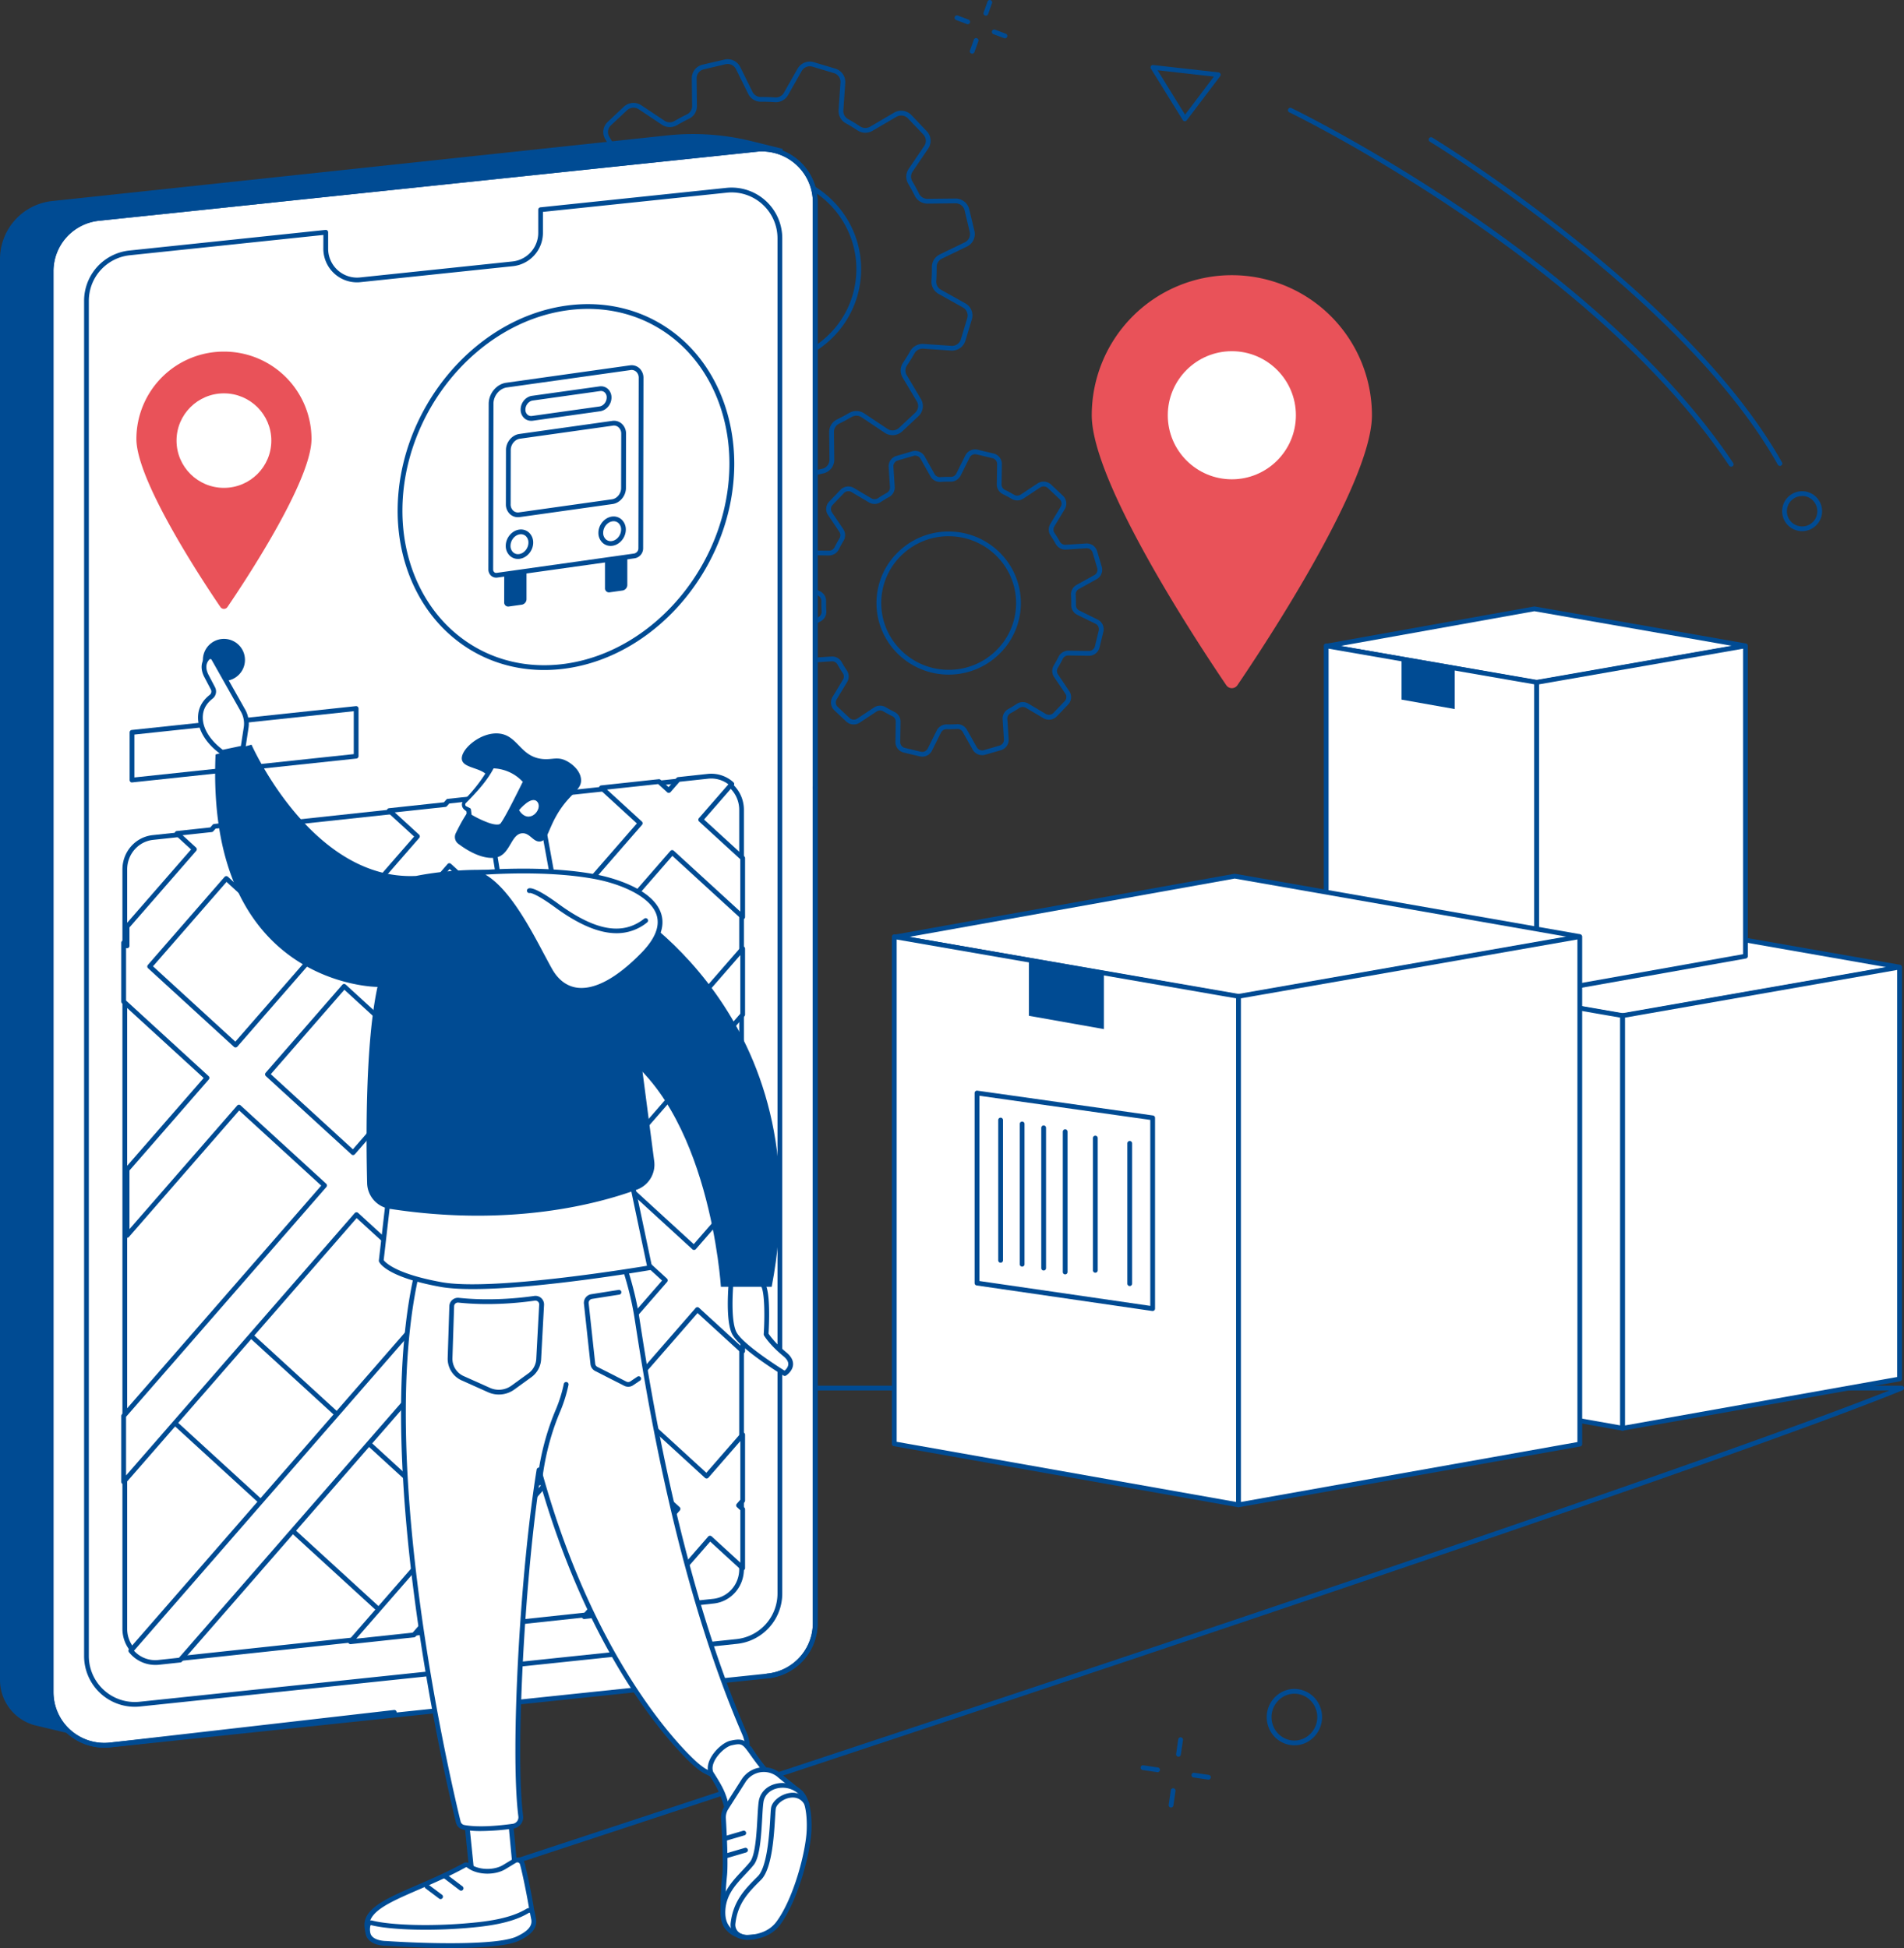
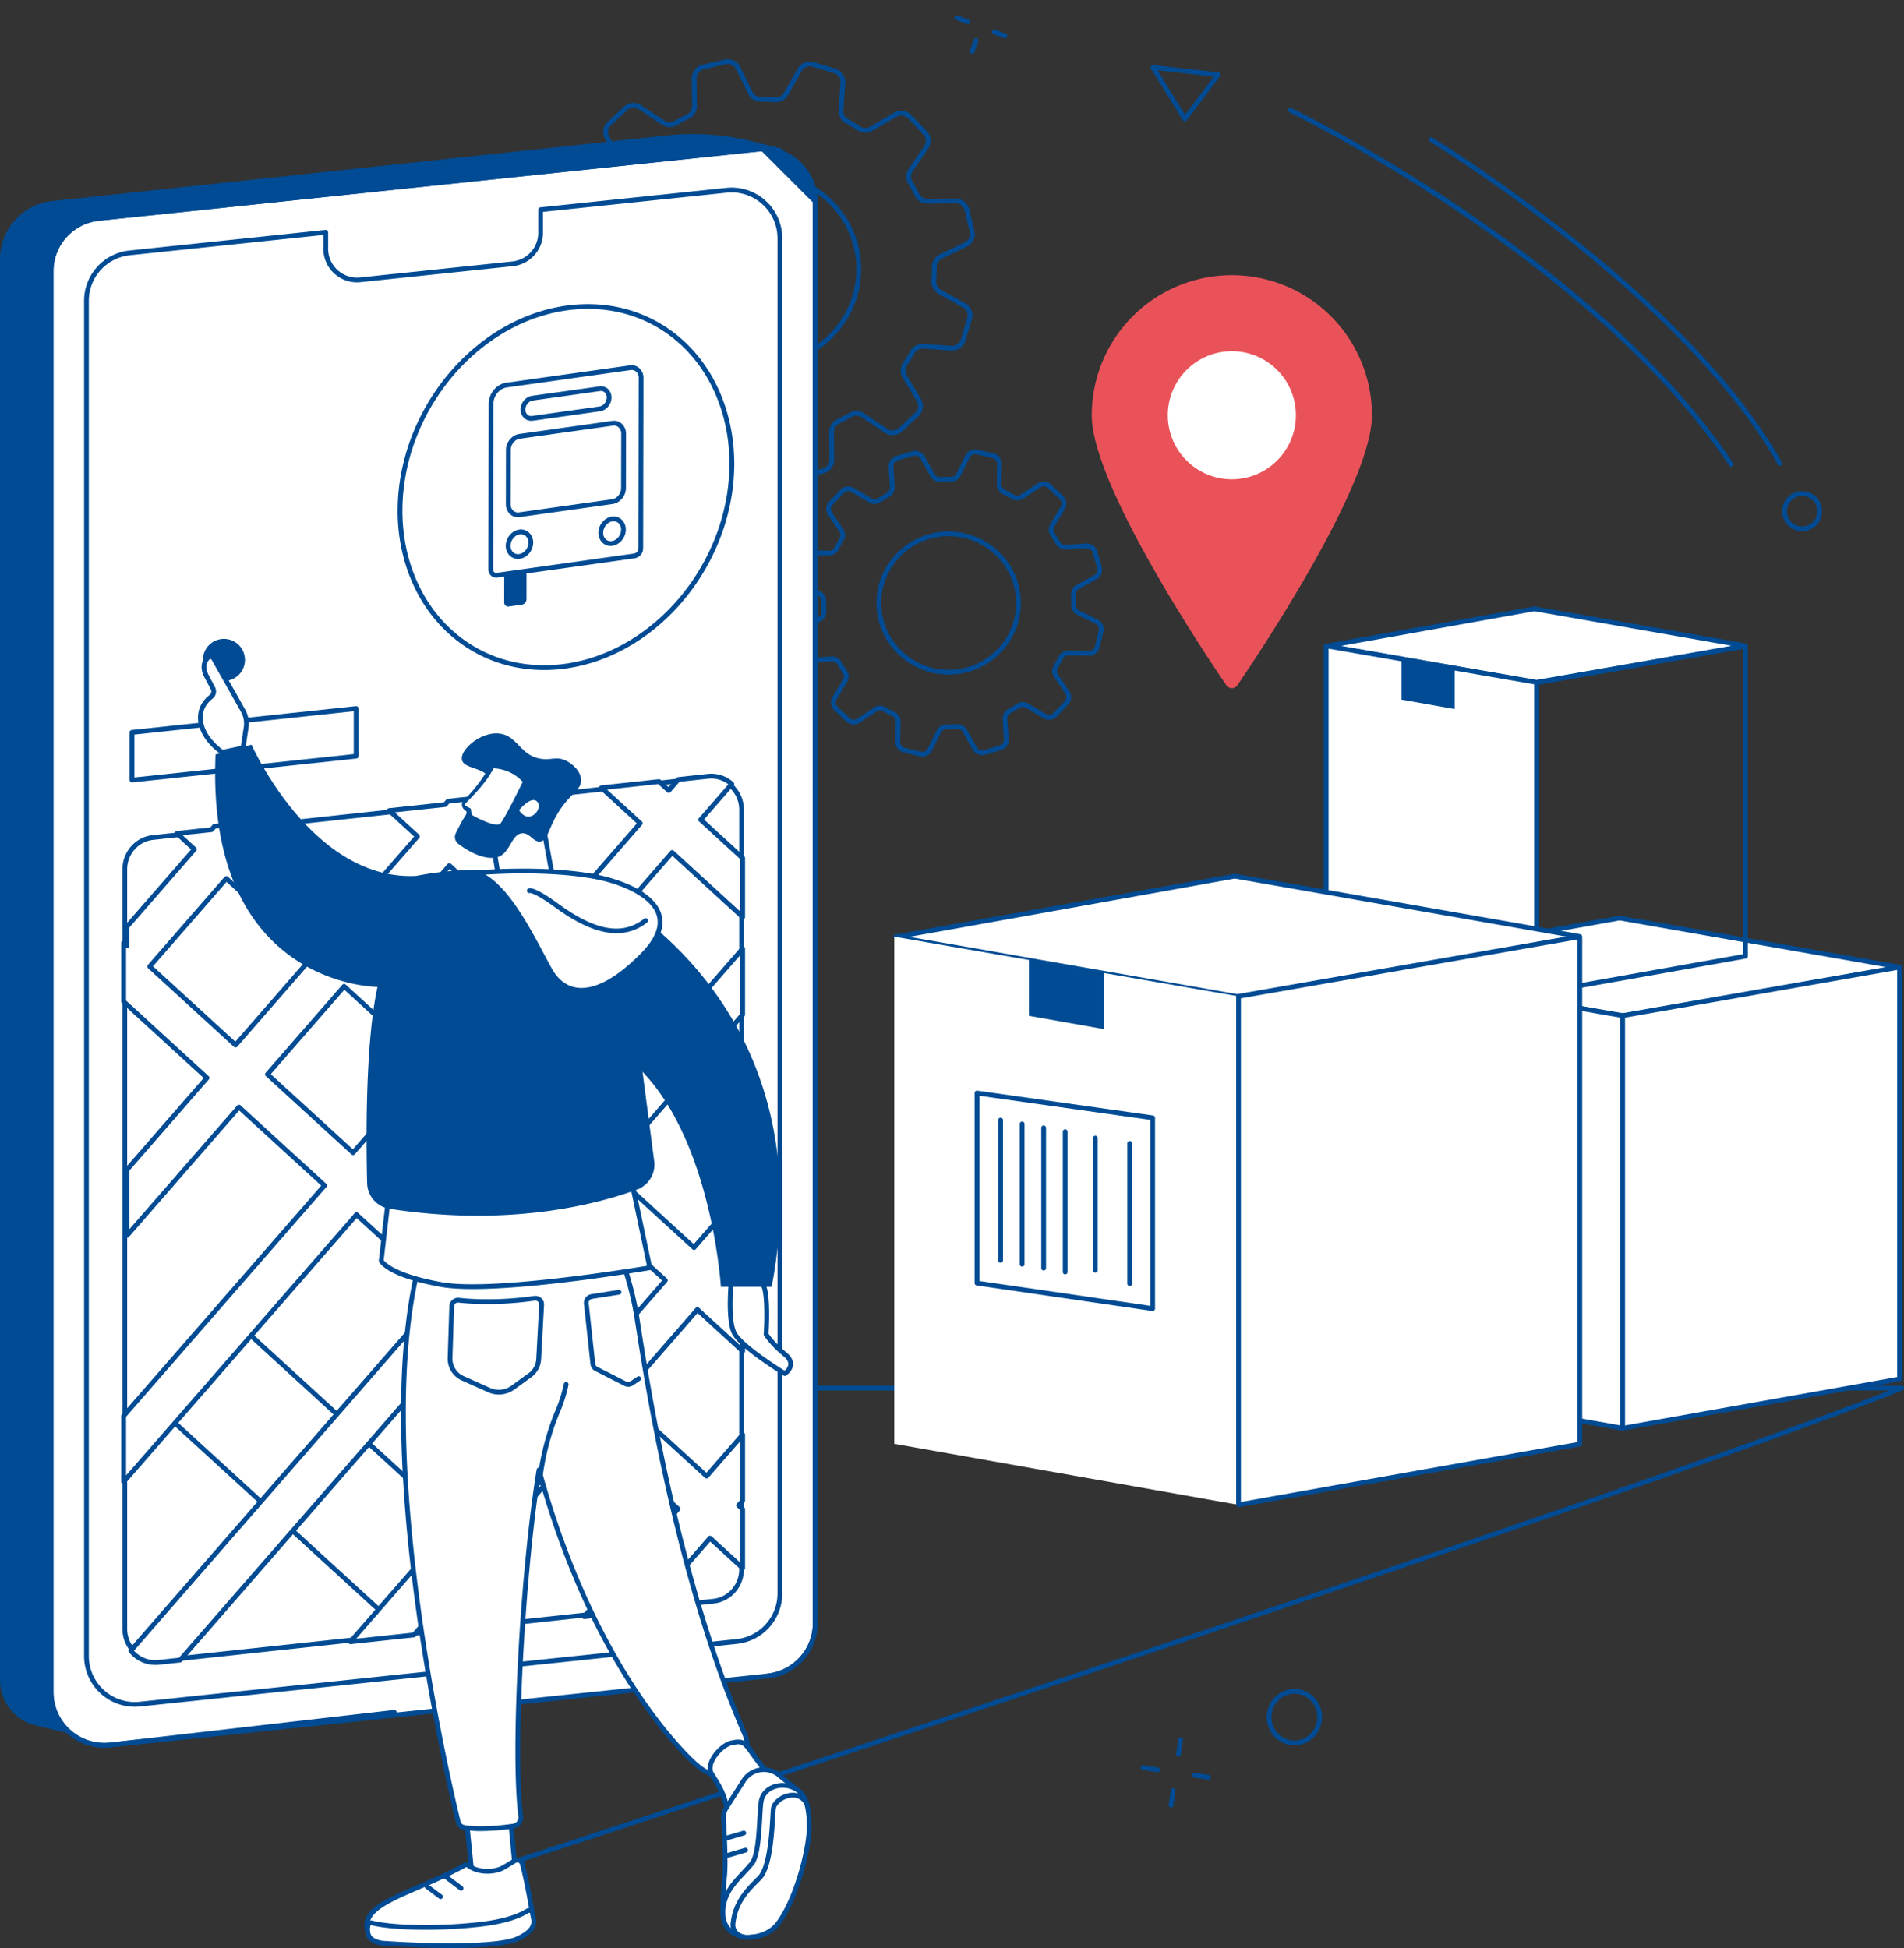
<svg xmlns="http://www.w3.org/2000/svg" viewBox="0 0 1788.52 1830">
  <rect x="0" y="0" width="1788.52" height="1830" fill="#333333" stroke="none" />
  <defs>
    <style>.cls-1{fill:#004b93;}.cls-2{fill:#fff;}.cls-3{fill:#e95259;}</style>
  </defs>
  <title>Post service tracking</title>
  <g id="Layer_2" data-name="Layer 2">
    <g id="Layer_1-2" data-name="Layer 1">
      <g id="Post_service_tracking" data-name="Post service tracking">
        <path class="cls-1" d="M368.3,1788.86a2.24,2.24,0,0,1-.69-4.37c11.59-3.79,1145.7-374.42,1407.09-478.24H18.38a2.24,2.24,0,0,1,0-4.48h1767.9a2.24,2.24,0,0,1,.85,4.32C1547.69,1403.55,380.76,1784.91,369,1788.75A2.43,2.43,0,0,1,368.3,1788.86Z" />
        <path class="cls-1" d="M750,449.88a13.18,13.18,0,0,1-11.85-7.38L726.7,419.24a8.56,8.56,0,0,0-7.87-4.87c-4.41.06-9-.09-13.47-.42a8.82,8.82,0,0,0-8.16,4.4l-12.83,22.58a13.2,13.2,0,0,1-15.32,6.13L649,441.11a13.1,13.1,0,0,1-9.42-13.51l1.8-25.85a8.66,8.66,0,0,0-4.43-8.14c-3.9-2.16-7.73-4.49-11.37-6.92a8.84,8.84,0,0,0-9.33-.25l-22.48,13.17a13.25,13.25,0,0,1-16.37-2.29L563,382.23a13,13,0,0,1-1.35-16.38l14.61-21.51a8.52,8.52,0,0,0,.32-9.15c-2.27-3.79-4.42-7.74-6.38-11.74a8.54,8.54,0,0,0-7.93-4.78l-26.18.27H536a13.16,13.16,0,0,1-12.89-10.11l-4.83-20.19a13,13,0,0,1,7.07-14.84l23.47-11.36a8.59,8.59,0,0,0,4.9-7.76c-.05-4.41.09-8.9.42-13.36a8.62,8.62,0,0,0-4.45-8.06l-22.79-12.72a13,13,0,0,1-6.2-15.24l6-19.87a13.21,13.21,0,0,1,13.6-9.33l26.09,1.8a8.74,8.74,0,0,0,8.23-4.39c2.17-3.85,4.52-7.64,7-11.27a8.56,8.56,0,0,0,.25-9.19l-13.31-22.29a13,13,0,0,1,2.31-16.27L586,100.26a13.26,13.26,0,0,1,16.47-1.33l21.72,14.49a8.78,8.78,0,0,0,9.28.33c3.85-2.26,7.83-4.39,11.84-6.32a8.62,8.62,0,0,0,4.82-7.83l-.29-25.94a13.08,13.08,0,0,1,10.18-12.93L680.44,56a13.21,13.21,0,0,1,14.94,7l11.47,23.26a8.74,8.74,0,0,0,7.78,4.87h.09c4.45-.06,9,.09,13.47.42a8.75,8.75,0,0,0,8.16-4.4l12.82-22.58a13.22,13.22,0,0,1,15.33-6.13l20.06,6A13.1,13.1,0,0,1,794,77.87l-1.8,25.85a8.66,8.66,0,0,0,4.43,8.14c3.9,2.16,7.73,4.49,11.37,6.92a8.84,8.84,0,0,0,9.33.25l22.48-13.17a13.22,13.22,0,0,1,16.36,2.29l14.38,15.1a13,13,0,0,1,1.35,16.37l-14.62,21.52a8.58,8.58,0,0,0-.28,9.2c2.26,3.77,4.39,7.68,6.33,11.62a8.78,8.78,0,0,0,7.86,4.84h.09l26.18-.27a13.18,13.18,0,0,1,13,10.11l4.83,20.19a13,13,0,0,1-7.07,14.84L884.76,243a8.59,8.59,0,0,0-4.9,7.76c0,4.41-.09,8.9-.42,13.36a8.59,8.59,0,0,0,4.45,8.06l22.79,12.72a13,13,0,0,1,6.2,15.23l-6,19.88a13.22,13.22,0,0,1-13.6,9.33l-26.09-1.8A8.78,8.78,0,0,0,859,332c-2.18,3.86-4.53,7.65-7,11.27a8.56,8.56,0,0,0-.25,9.19L865,374.71A13,13,0,0,1,862.73,391l-15.22,14.24A13.26,13.26,0,0,1,831,406.54L809.32,392a8.86,8.86,0,0,0-9.34-.28c-3.79,2.22-7.73,4.33-11.72,6.26a8.66,8.66,0,0,0-4.88,7.85l.29,25.94a13.08,13.08,0,0,1-10.19,12.93l-20.37,4.78A13.64,13.64,0,0,1,750,449.88Zm-31.1-40a13.23,13.23,0,0,1,11.79,7.37l11.48,23.26a8.74,8.74,0,0,0,9.9,4.63l20.37-4.77a8.63,8.63,0,0,0,6.73-8.52l-.29-25.95A13.16,13.16,0,0,1,786.31,394c3.88-1.87,7.71-3.92,11.4-6.09a13.36,13.36,0,0,1,14.09.43l21.73,14.5a8.79,8.79,0,0,0,10.92-.88l15.22-14.24A8.53,8.53,0,0,0,861.19,377l-13.31-22.29a13.09,13.09,0,0,1,.39-14c2.38-3.51,4.67-7.2,6.78-10.95a13.39,13.39,0,0,1,12.44-6.66l26.1,1.8a8.68,8.68,0,0,0,9-6.16l6-19.87a8.6,8.6,0,0,0-4.1-10L881.7,276.12a13.1,13.1,0,0,1-6.73-12.3c.32-4.33.46-8.7.41-13A13.09,13.09,0,0,1,882.81,239l23.47-11.36a8.59,8.59,0,0,0,4.66-9.77l-4.83-20.19a8.69,8.69,0,0,0-8.53-6.67h-.09l-26.18.27h-.14a13.28,13.28,0,0,1-11.88-7.34c-1.89-3.83-4-7.63-6.15-11.3a13.07,13.07,0,0,1,.42-14l14.62-21.52a8.56,8.56,0,0,0-.9-10.77l-14.37-15.09a8.79,8.79,0,0,0-10.85-1.52L819.58,122.9a13.36,13.36,0,0,1-14.08-.39c-3.55-2.37-7.27-4.63-11.06-6.73a13.16,13.16,0,0,1-6.73-12.37l1.8-25.85a8.63,8.63,0,0,0-6.23-8.9l-20-6a8.74,8.74,0,0,0-10.16,4L740.25,89.33A13.2,13.2,0,0,1,727.86,96c-4.36-.32-8.76-.47-13.1-.41a13.32,13.32,0,0,1-11.92-7.37L691.36,65a8.75,8.75,0,0,0-9.9-4.64l-20.37,4.78a8.63,8.63,0,0,0-6.73,8.52l.29,25.94a13.11,13.11,0,0,1-7.35,11.91c-3.9,1.89-7.78,4-11.51,6.15a13.29,13.29,0,0,1-14-.46L600,102.65a8.81,8.81,0,0,0-10.92.88l-15.22,14.24a8.53,8.53,0,0,0-1.52,10.69l13.31,22.29a13.09,13.09,0,0,1-.39,14c-2.39,3.52-4.68,7.21-6.78,11a13.33,13.33,0,0,1-12.44,6.66l-26.1-1.8a8.7,8.7,0,0,0-9,6.16l-6,19.87a8.6,8.6,0,0,0,4.1,10l22.79,12.72a13.07,13.07,0,0,1,6.72,12.3c-.31,4.33-.45,8.7-.4,13a13.1,13.1,0,0,1-7.43,11.84l-23.47,11.36a8.59,8.59,0,0,0-4.66,9.77l4.83,20.19a8.79,8.79,0,0,0,8.62,6.67l26.18-.27a13.24,13.24,0,0,1,12,7.29c1.92,3.88,4,7.72,6.22,11.41a13,13,0,0,1-.46,14l-14.62,21.51a8.56,8.56,0,0,0,.9,10.77l14.37,15.09a8.77,8.77,0,0,0,10.85,1.52L614,382.57a13.36,13.36,0,0,1,14.08.39c3.55,2.37,7.27,4.63,11.06,6.74a13.14,13.14,0,0,1,6.73,12.36L644,427.91a8.63,8.63,0,0,0,6.23,8.9l20.05,6a8.75,8.75,0,0,0,10.16-4l12.82-22.58a13.16,13.16,0,0,1,12.39-6.66c4.38.32,8.78.47,13.1.41Zm-2-65.83c-1.07,0-2.14,0-3.21-.05-50.78-1.71-90.71-44.05-89-94.38s44.35-89.91,95.16-88.17,90.71,44,89,94.38a90.37,90.37,0,0,1-29.15,63.64A91.88,91.88,0,0,1,716.91,344.06Zm-.23-178.17c-47,0-85.93,37-87.51,83.89-1.62,47.86,36.37,88.12,84.68,89.75a87.67,87.67,0,0,0,62.81-23.34,85.83,85.83,0,0,0,27.72-60.5C806,207.83,768,167.57,719.7,165.94,718.69,165.9,717.69,165.89,716.68,165.89Z" />
        <path class="cls-1" d="M866.31,710.83a10.77,10.77,0,0,1-2.44-.29L849,707a10.16,10.16,0,0,1-7.86-10.07l.29-18.9a5.69,5.69,0,0,0-3.2-5.2c-2.94-1.42-5.83-3-8.6-4.62a5.86,5.86,0,0,0-6.17.17l-15.85,10.48a10.26,10.26,0,0,1-12.76-1.09l-11.06-10.43a10.08,10.08,0,0,1-1.74-12.63l9.8-16.24a5.62,5.62,0,0,0-.11-6c-1.82-2.69-3.55-5.5-5.14-8.34a5.75,5.75,0,0,0-5.4-2.86l-19.05,1.22a10.18,10.18,0,0,1-10.51-7.28l-4.32-14.52a10.12,10.12,0,0,1,4.86-11.79l16.65-9.2a5.67,5.67,0,0,0,2.95-5.27c-.21-3.22-.28-6.52-.22-9.8a5.65,5.65,0,0,0-3.22-5.14l-17.1-8.37a10.11,10.11,0,0,1-5.43-11.54l3.59-14.71a10.19,10.19,0,0,1,10-7.8h.16l19.08.28h.08a5.8,5.8,0,0,0,5.19-3.18c1.44-2.91,3-5.78,4.66-8.52a5.65,5.65,0,0,0-.16-6.06l-10.57-15.71a10.08,10.08,0,0,1,1.1-12.7l10.53-11a10.27,10.27,0,0,1,12.69-1.73l16.39,9.71a5.83,5.83,0,0,0,6.14-.11c2.73-1.82,5.57-3.53,8.41-5.1a5.66,5.66,0,0,0,2.89-5.32l-1.23-18.88a10.14,10.14,0,0,1,7.35-10.44L856.76,424a10.26,10.26,0,0,1,11.86,4.81l9.27,16.5a5.72,5.72,0,0,0,5.35,2.92c3.27-.2,6.59-.28,9.88-.22a5.77,5.77,0,0,0,5.22-3.19l8.45-16.95a10.24,10.24,0,0,1,11.61-5.39l14.84,3.55a10.14,10.14,0,0,1,7.86,10.06L940.81,455a5.73,5.73,0,0,0,3.2,5.2c2.94,1.43,5.84,3,8.6,4.62a5.89,5.89,0,0,0,6.17-.17l15.85-10.49a10.27,10.27,0,0,1,12.76,1.1l11.06,10.43a10.08,10.08,0,0,1,1.74,12.63l-9.8,16.25a5.65,5.65,0,0,0,.14,6.06c1.8,2.67,3.51,5.45,5.09,8.26a5.76,5.76,0,0,0,5.41,2.9l19.06-1.23a10.19,10.19,0,0,1,10.51,7.29l4.32,14.51a10.13,10.13,0,0,1-4.86,11.8l-16.65,9.19a5.67,5.67,0,0,0-2.95,5.28c.21,3.23.28,6.52.22,9.79a5.67,5.67,0,0,0,3.22,5.15L1031,582a10.1,10.1,0,0,1,5.43,11.54l-3.59,14.71a10.19,10.19,0,0,1-10,7.8h-.16l-19.08-.29a5.85,5.85,0,0,0-5.27,3.18c-1.44,2.93-3,5.79-4.66,8.53a5.65,5.65,0,0,0,.16,6.06l10.57,15.71a10.08,10.08,0,0,1-1.1,12.7l-10.53,11a10.26,10.26,0,0,1-12.69,1.72l-16.4-9.71a5.86,5.86,0,0,0-6.17.15c-2.69,1.78-5.5,3.48-8.33,5a5.71,5.71,0,0,0-2.93,5.34l1.23,18.89a10.14,10.14,0,0,1-7.34,10.44L925.51,709a10.25,10.25,0,0,1-11.86-4.81l-9.27-16.49a5.69,5.69,0,0,0-5.35-2.93c-3.27.21-6.59.29-9.88.23a5.84,5.84,0,0,0-5.22,3.19l-8.45,16.95A10.22,10.22,0,0,1,866.31,710.83Zm-39.59-47.9a10.22,10.22,0,0,1,5.22,1.42c2.66,1.57,5.45,3.07,8.28,4.44a10.22,10.22,0,0,1,5.72,9.3l-.29,18.9a5.69,5.69,0,0,0,4.42,5.64l14.84,3.55a5.78,5.78,0,0,0,6.56-3l8.45-16.95a10.26,10.26,0,0,1,9.31-5.67c3.17.06,6.37,0,9.51-.22a10.32,10.32,0,0,1,9.55,5.21L917.56,702a5.77,5.77,0,0,0,6.7,2.7l14.65-4.28a5.68,5.68,0,0,0,4.13-5.85l-1.23-18.88a10.22,10.22,0,0,1,5.24-9.56c2.72-1.5,5.42-3.14,8-4.86A10.38,10.38,0,0,1,966,661l16.39,9.71a5.79,5.79,0,0,0,7.17-1l10.53-11a5.63,5.63,0,0,0,.63-7.09L990.14,636a10.15,10.15,0,0,1-.28-10.87c1.59-2.63,3.1-5.39,4.49-8.2a10.3,10.3,0,0,1,9.2-5.68h.15l19.08.29h.08a5.75,5.75,0,0,0,5.63-4.38l3.59-14.71a5.67,5.67,0,0,0-3-6.46l-17.1-8.37a10.16,10.16,0,0,1-5.73-9.25c.06-3.15,0-6.32-.21-9.42a10.17,10.17,0,0,1,5.26-9.49l16.64-9.19a5.66,5.66,0,0,0,2.73-6.6l-4.31-14.52a5.74,5.74,0,0,0-5.93-4.09l-19.06,1.23a10.3,10.3,0,0,1-9.61-5.18c-1.51-2.7-3.16-5.37-4.9-8a10.16,10.16,0,0,1-.26-10.88l9.8-16.25a5.63,5.63,0,0,0-1-7l-11.06-10.43a5.8,5.8,0,0,0-7.21-.62l-15.86,10.49a10.36,10.36,0,0,1-10.92.28c-2.66-1.57-5.44-3.07-8.28-4.45a10.19,10.19,0,0,1-5.72-9.29l.29-18.91a5.68,5.68,0,0,0-4.42-5.63l-14.84-3.55a5.78,5.78,0,0,0-6.56,3l-8.45,16.95a10.43,10.43,0,0,1-9.31,5.67c-3.17-.06-6.37,0-9.51.22a10.3,10.3,0,0,1-9.55-5.21L864.71,431a5.79,5.79,0,0,0-6.7-2.71l-14.65,4.29a5.67,5.67,0,0,0-4.13,5.84l1.23,18.89a10.17,10.17,0,0,1-5.19,9.54c-2.75,1.51-5.47,3.15-8.11,4.9a10.3,10.3,0,0,1-10.89.23l-16.39-9.7a5.79,5.79,0,0,0-7.17,1l-10.53,11a5.64,5.64,0,0,0-.63,7.1l10.58,15.71a10.15,10.15,0,0,1,.28,10.87c-1.59,2.63-3.1,5.39-4.49,8.2a10.38,10.38,0,0,1-9.35,5.67l-19.08-.28a5.7,5.7,0,0,0-5.71,4.38l-3.59,14.71a5.65,5.65,0,0,0,3,6.45l17.1,8.37a10.17,10.17,0,0,1,5.73,9.26c-.06,3.15,0,6.32.21,9.41a10.15,10.15,0,0,1-5.26,9.49l-16.64,9.2a5.66,5.66,0,0,0-2.73,6.6L756,613.89a5.75,5.75,0,0,0,5.93,4.09L781,616.76a10.29,10.29,0,0,1,9.59,5.14c1.53,2.73,3.19,5.43,4.94,8a10.11,10.11,0,0,1,.24,10.85L785.92,657a5.63,5.63,0,0,0,1,7.05L798,674.5a5.83,5.83,0,0,0,7.22.62L821,664.63A10.36,10.36,0,0,1,826.72,662.93Zm64.37-29.18c-36.76,0-67-29.26-67.76-65.86A66.46,66.46,0,0,1,842.24,520a67.64,67.64,0,0,1,47.54-20.66h1.4c36.76,0,67,29.26,67.76,65.86A66.51,66.51,0,0,1,940,613.08a67.71,67.71,0,0,1-47.54,20.65Zm.09-130h-1.31a63.29,63.29,0,0,0-44.42,19.29,62.07,62.07,0,0,0-17.64,44.73c.69,34.16,29,61.47,63.28,61.47l1.32,0A63.24,63.24,0,0,0,936.82,610a62,62,0,0,0,17.64-44.73C953.77,531.08,925.51,503.77,891.18,503.77Z" />
        <path class="cls-1" d="M69,1629.44c23,5.48,46.71-.21,70.16-2.92l577.41-59.7a57,57,0,0,0,51.26-58l-32.73-1369-30.82-7.62a230,230,0,0,0-77.43-5L49.26,188.84A54.88,54.88,0,0,0,0,243.29v1335a44.1,44.1,0,0,0,34,42.82Z" />
        <path class="cls-2" d="M721,1574.46,103.24,1639.3A50,50,0,0,1,48,1589.57V254.89A50,50,0,0,1,92.8,205.16l617.76-64.84a50,50,0,0,1,55.23,49.73V1524.73A50,50,0,0,1,721,1574.46Z" />
-         <path class="cls-1" d="M98,1641.81a52.24,52.24,0,0,1-52.26-52.24V254.89a52.13,52.13,0,0,1,46.79-52l617.76-64.84a52.26,52.26,0,0,1,57.7,52V1524.73a52.12,52.12,0,0,1-46.79,52l-.24-2.22.24,2.22-617.77,64.84A52,52,0,0,1,98,1641.81ZM715.77,142.29a46,46,0,0,0-5,.26L93,207.39a47.66,47.66,0,0,0-42.77,47.5V1589.57a47.76,47.76,0,0,0,52.75,47.5l617.76-64.84a47.66,47.66,0,0,0,42.78-47.5V190.05a47.78,47.78,0,0,0-47.78-47.76Z" />
+         <path class="cls-1" d="M98,1641.81a52.24,52.24,0,0,1-52.26-52.24V254.89a52.13,52.13,0,0,1,46.79-52l617.76-64.84a52.26,52.26,0,0,1,57.7,52V1524.73a52.12,52.12,0,0,1-46.79,52l-.24-2.22.24,2.22-617.77,64.84A52,52,0,0,1,98,1641.81ZM715.77,142.29a46,46,0,0,0-5,.26L93,207.39a47.66,47.66,0,0,0-42.77,47.5V1589.57a47.76,47.76,0,0,0,52.75,47.5l617.76-64.84a47.66,47.66,0,0,0,42.78-47.5V190.05Z" />
        <path class="cls-1" d="M98.05,1641.81a52.24,52.24,0,0,1-52.27-52.24V254.89a52.13,52.13,0,0,1,46.79-52l617.76-64.84a52.26,52.26,0,0,1,57.7,52v550a2.24,2.24,0,0,1-4.48,0v-550a47.78,47.78,0,0,0-52.75-47.5L93,207.39a47.66,47.66,0,0,0-42.77,47.5V1589.57a47.76,47.76,0,0,0,52.75,47.5l267.16-30.65a2.24,2.24,0,1,1,.52,4.45L103.5,1641.52A52.51,52.51,0,0,1,98.05,1641.81Z" />
        <path class="cls-1" d="M721,1576.7a2.24,2.24,0,0,1-.23-4.47,47.66,47.66,0,0,0,42.78-47.5V740.05a2.24,2.24,0,0,1,4.48,0v784.68a52.12,52.12,0,0,1-46.79,52Z" />
        <path class="cls-2" d="M732.58,223.83V1496.94A45.39,45.39,0,0,1,692,1542.07l-560.63,58.84a45.4,45.4,0,0,1-50.11-45.13V282.68a45.35,45.35,0,0,1,40.66-45.11L306,218.23v15.42a29.37,29.37,0,0,0,32.43,29.2l143.07-15a29.37,29.37,0,0,0,26.29-29.21V197l174.67-18.32A45.36,45.36,0,0,1,732.58,223.83Z" />
        <path class="cls-1" d="M126.62,1603.4A47.64,47.64,0,0,1,79,1555.78V282.68a47.49,47.49,0,0,1,42.66-47.34L305.78,216a2.2,2.2,0,0,1,1.73.56,2.24,2.24,0,0,1,.74,1.66v15.42a27.14,27.14,0,0,0,30,27l143.06-15a27.07,27.07,0,0,0,24.29-27V197a2.24,2.24,0,0,1,2-2.22L682.24,176.5a47.59,47.59,0,0,1,52.58,47.33V1496.94a47.54,47.54,0,0,1-42.64,47.36l-560.63,58.84A47.89,47.89,0,0,1,126.62,1603.4ZM303.77,220.72,122.1,239.79a43,43,0,0,0-38.65,42.89v1273.1a43.17,43.17,0,0,0,47.64,42.91l560.62-58.85a43.07,43.07,0,0,0,38.63-42.9V223.83A43.11,43.11,0,0,0,682.71,181L510,199.06v19.58a31.53,31.53,0,0,1-28.3,31.43l-143.06,15a31.6,31.6,0,0,1-34.91-31.43Z" />
        <path class="cls-2" d="M670.19,1504.19l-520.42,56c-17.4,1.87-32.54-12.11-32.54-30V816.82c0-15.46,11.39-28.42,26.39-30l520.42-56c17.39-1.88,32.54,12.1,32.54,30v713.32C696.58,1489.61,685.19,1502.58,670.19,1504.19Z" />
        <path class="cls-1" d="M146.71,1562.57a31.37,31.37,0,0,1-20.93-8.06A32.75,32.75,0,0,1,115,1530.14V816.82c0-16.65,12.2-30.52,28.39-32.26l520.42-56A31.32,31.32,0,0,1,688,736.46a32.77,32.77,0,0,1,10.79,24.38v713.32c0,16.65-12.21,30.52-28.39,32.25l-520.42,56A30.41,30.41,0,0,1,146.71,1562.57ZM667.2,732.88a28.7,28.7,0,0,0-2.92.15L143.86,789c-13.91,1.5-24.39,13.45-24.39,27.81v713.32a28.29,28.29,0,0,0,9.3,21,26.52,26.52,0,0,0,20.76,6.76L670,1502c13.9-1.49,24.39-13.45,24.39-27.8V760.84a28.29,28.29,0,0,0-9.3-21.05A26.53,26.53,0,0,0,667.2,732.88Z" />
        <polygon class="cls-2" points="380.28 1534.49 155.89 1329.13 227.37 1247.11 451.76 1452.47 380.28 1534.49" />
        <path class="cls-1" d="M380.28,1536.73a2.22,2.22,0,0,1-1.51-.59L154.38,1330.78a2.25,2.25,0,0,1-.18-3.13l71.48-82a2.26,2.26,0,0,1,3.21-.18l224.38,205.37a2.23,2.23,0,0,1,.18,3.12L382,1536a2.22,2.22,0,0,1-1.56.77ZM159,1329,380.1,1531.29l68.53-78.64L227.55,1250.31Z" />
        <path class="cls-2" d="M631.41,800.85l66.22,60.62v-55.3l-39.42-36.08,29.22-33.52A29,29,0,0,0,665,729.3l-27.77,3-9,10.34L619,734.24,565,740.05l36.41,33.33-72,82.66-80.42-73.61,31.49-36.14-59.54,6.41-2.75,3.15-52.49,5.64,26.46,24.23-72,82.65-80.65-73.82,21.48-24.65-59.53,6.41-2.75,3.15-32.31,3.47,16.29,14.91-63.24,72.57v18.13l-3.2-2.92v55.29l78.27,71.63-75.07,86.15v61.91L224.46,1040l80.42,73.6L116.17,1330.17v61.91l218.73-251,80.65,73.82L122.9,1550.73a29.18,29.18,0,0,0,25.93,11l20.4-2.2,276.34-317.1,80.65,73.82-197,226.07,59.54-6.4,167.5-192.2,80.65,73.82-88.17,101.17,59.53-6.4L666.9,1445l30.73,28.12v-55.29l-3.92-3.59,3.92-4.5v-61.92l-33.94,39L583,1312.91l72-82.65,42.56,39v-55.29l-15.75-14.42,15.75-18.08V1119.5L651.86,1172l-80.65-73.81,72-82.66,54.39,49.79V1010L670,984.79l27.59-31.65V891.22L640,957.32l-80.65-73.81ZM422.13,813.19l80.42,73.61-72,82.65L350.1,895.84ZM140.6,908l72-82.66,80.65,73.82-72,82.65Zm110.66,101.29,72-82.66,80.43,73.61-72,82.65ZM361.7,1110.33l72-82.65,80.66,73.82-72,82.65Zm263.36,92.45-72,82.66-80.66-73.82,72-82.65Zm-11.84-214.7-72,82.66-80.65-73.82,72-82.65Z" />
        <path class="cls-1" d="M145.74,1564.08a31.46,31.46,0,0,1-24.58-11.95,2.25,2.25,0,0,1,0-2.88l291.22-334.16-77.35-70.79L117.86,1393.55a2.24,2.24,0,0,1-3.93-1.47v-61.91a2.25,2.25,0,0,1,.55-1.47l187.28-214.9-77.12-70.58L121.06,1162.07a2.24,2.24,0,0,1-3.93-1.47v-61.91a2.27,2.27,0,0,1,.55-1.47l73.64-84.5-76.66-70.16a2.24,2.24,0,0,1-.73-1.65V885.62a2.24,2.24,0,0,1,1.34-2,2.2,2.2,0,0,1,1.86,0V870.41a2.27,2.27,0,0,1,.55-1.47L179.49,798l-14.68-13.43a2.24,2.24,0,0,1,1.27-3.88l31.44-3.38,2.17-2.49a2.23,2.23,0,0,1,1.45-.76l59.53-6.4a2.24,2.24,0,0,1,1.93,3.7l-20,23,77.34,70.79L389,785.89l-24.85-22.75a2.23,2.23,0,0,1,1.27-3.87L417,753.71l2.17-2.49a2.26,2.26,0,0,1,1.45-.75l59.54-6.4a2.23,2.23,0,0,1,1.92,3.69l-30.05,34.49,77.12,70.58,69.09-79.27L563.46,741.7a2.24,2.24,0,0,1,1.28-3.87L618.8,732a2.22,2.22,0,0,1,1.75.58l7.47,6.83,7.5-8.61a2.24,2.24,0,0,1,1.45-.75l27.76-3a31.06,31.06,0,0,1,24.19,7.82,2.26,2.26,0,0,1,.2,3.15l-27.78,31.87,37.81,34.61a2.26,2.26,0,0,1,.72,1.65v55.3a2.24,2.24,0,0,1-3.75,1.65l-64.53-59.07L562.5,883.33l77.35,70.79,56.09-64.37a2.28,2.28,0,0,1,2.48-.63,2.25,2.25,0,0,1,1.45,2.1v61.92a2.22,2.22,0,0,1-.55,1.47l-26.15,30,26,23.77a2.27,2.27,0,0,1,.72,1.66v55.29a2.24,2.24,0,0,1-3.75,1.65l-52.7-48.23L574.33,1098l77.35,70.79L695.94,1118a2.25,2.25,0,0,1,2.48-.62,2.23,2.23,0,0,1,1.45,2.09v61.92a2.22,2.22,0,0,1-.55,1.47L685,1199.32l14.15,13a2.23,2.23,0,0,1,.72,1.65v55.29a2.24,2.24,0,0,1-3.75,1.65l-40.87-37.4-69.08,79.27,77.34,70.8,32.43-37.22a2.25,2.25,0,0,1,2.48-.62,2.23,2.23,0,0,1,1.45,2.09v61.92a2.22,2.22,0,0,1-.55,1.47l-2.49,2.85,2.32,2.12a2.23,2.23,0,0,1,.72,1.65v55.29a2.24,2.24,0,0,1-3.75,1.65l-29-26.57-57.14,65.57a2.23,2.23,0,0,1-1.45.76l-59.53,6.4a2.25,2.25,0,0,1-2.23-1.19,2.23,2.23,0,0,1,.3-2.51l86.73-99.53-77.34-70.79-166,190.47a2.23,2.23,0,0,1-1.45.76l-59.54,6.4a2.24,2.24,0,0,1-1.92-3.7l195.57-224.42-77.34-70.8L170.92,1561a2.23,2.23,0,0,1-1.45.76l-20.4,2.19A31.1,31.1,0,0,1,145.74,1564.08Zm-19.88-13.34a26.84,26.84,0,0,0,22.73,8.71l19.52-2.1,275.77-316.44a2.23,2.23,0,0,1,1.56-.76,2.27,2.27,0,0,1,1.64.58l80.65,73.82a2.23,2.23,0,0,1,.18,3.12L334.65,1539.44l53-5.7L554.55,1342.2a2.19,2.19,0,0,1,1.56-.76,2.22,2.22,0,0,1,1.64.58l80.65,73.82a2.24,2.24,0,0,1,.18,3.12l-84.42,96.86,53-5.69,58.07-66.65a2.27,2.27,0,0,1,1.57-.76,2.22,2.22,0,0,1,1.64.59l27,24.69v-49.22l-3.19-2.93a2.23,2.23,0,0,1-.18-3.12l3.37-3.87v-55.1l-30,34.44a2.25,2.25,0,0,1-3.2.18l-80.65-73.82a2.23,2.23,0,0,1-.18-3.12l72-82.65A2.22,2.22,0,0,1,655,1228a2.16,2.16,0,0,1,1.63.59l38.81,35.52V1214.9l-15-13.75a2.25,2.25,0,0,1-.17-3.13l15.2-17.44v-55.1l-41.84,48a2.24,2.24,0,0,1-1.56.76,2.28,2.28,0,0,1-1.64-.58l-80.65-73.82a2.23,2.23,0,0,1-.18-3.12l72-82.66a2.24,2.24,0,0,1,1.56-.76,2.22,2.22,0,0,1,1.64.58l50.64,46.35V1011l-26.86-24.58a2.24,2.24,0,0,1-.17-3.13l27-31V897.2l-53.67,61.6a2.25,2.25,0,0,1-1.57.76,2.3,2.3,0,0,1-1.63-.58l-80.66-73.82a2.24,2.24,0,0,1-.17-3.12l72-82.66a2.25,2.25,0,0,1,3.2-.18l62.47,57.18V807.16L656.7,771.74a2.23,2.23,0,0,1-.18-3.12l27.7-31.79a26.48,26.48,0,0,0-19-5.3l-26.89,2.89-8.44,9.67a2.24,2.24,0,0,1-1.56.77,2.31,2.31,0,0,1-1.64-.59l-8.41-7.7-48.12,5.18,32.75,30a2.23,2.23,0,0,1,.18,3.12l-72,82.66a2.25,2.25,0,0,1-3.2.18l-80.43-73.61a2.25,2.25,0,0,1-.17-3.13L475,749.13l-53,5.7-2.17,2.49a2.19,2.19,0,0,1-1.45.75l-47.56,5.12,22.81,20.88a2.24,2.24,0,0,1,.17,3.12l-72,82.65a2.24,2.24,0,0,1-1.56.77,2.35,2.35,0,0,1-1.64-.59l-80.65-73.81a2.24,2.24,0,0,1-.18-3.13l17.73-20.34-53,5.7-2.17,2.49a2.27,2.27,0,0,1-1.45.76l-27.38,2.94,12.63,11.56a2.24,2.24,0,0,1,.18,3.13l-62.69,71.93v17.29a2.23,2.23,0,0,1-1.33,2.05,2.26,2.26,0,0,1-1.87,0v49.35l77.55,71a2.25,2.25,0,0,1,.17,3.13l-74.52,85.51v55.09l101.16-116.07a2.22,2.22,0,0,1,1.56-.77,2.28,2.28,0,0,1,1.64.59L306.4,1112a2.25,2.25,0,0,1,.17,3.13L118.41,1331v55.09l214.8-246.48a2.25,2.25,0,0,1,3.2-.18l80.65,73.82a2.23,2.23,0,0,1,.18,3.12ZM553,1287.68a2.26,2.26,0,0,1-1.52-.59l-80.65-73.82a2.23,2.23,0,0,1-.18-3.12l72-82.66a2.25,2.25,0,0,1,3.21-.17l80.65,73.81a2.24,2.24,0,0,1,.17,3.13l-72,82.65a2.24,2.24,0,0,1-1.56.77Zm-77.53-76.23,77.35,70.79L621.93,1203l-77.35-70.79Zm-33.14-25.06a2.26,2.26,0,0,1-1.52-.59L360.19,1112a2.24,2.24,0,0,1-.17-3.13l72-82.65a2.24,2.24,0,0,1,3.21-.18l80.65,73.82a2.23,2.23,0,0,1,.18,3.12l-72,82.65a2.26,2.26,0,0,1-1.57.77Zm-77.53-76.23L442.18,1181l69.08-79.28-77.35-70.79Zm-33.14-25.06a2.21,2.21,0,0,1-1.51-.58l-80.43-73.61a2.24,2.24,0,0,1-.17-3.13l72-82.65a2.19,2.19,0,0,1,1.56-.76,2.26,2.26,0,0,1,1.64.58l80.42,73.61a2.23,2.23,0,0,1,.18,3.12l-72,82.66a2.25,2.25,0,0,1-1.57.76Zm-77.3-76,77.12,70.58,69.08-79.27L323.48,929.8Zm286.8,63.9a2.22,2.22,0,0,1-1.51-.59L459,998.57a2.23,2.23,0,0,1-.18-3.12l72-82.66a2.24,2.24,0,0,1,1.56-.76,2.21,2.21,0,0,1,1.64.59l80.66,73.81a2.25,2.25,0,0,1,.17,3.13l-72,82.65a2.24,2.24,0,0,1-1.56.76Zm-77.53-76.24,77.35,70.8,69.09-79.28-77.35-70.79ZM221.25,984a2.21,2.21,0,0,1-1.51-.58l-80.66-73.82a2.24,2.24,0,0,1-.17-3.12l72-82.66a2.25,2.25,0,0,1,3.2-.18l80.65,73.82a2.23,2.23,0,0,1,.18,3.12l-72,82.66a2.24,2.24,0,0,1-1.56.76Zm-77.53-76.23,77.35,70.79,69.08-79.27-77.34-70.79Zm286.8,63.9a2.26,2.26,0,0,1-1.51-.59l-80.42-73.61a2.23,2.23,0,0,1-.18-3.12l72-82.66a2.25,2.25,0,0,1,3.2-.18l80.43,73.61a2.25,2.25,0,0,1,.17,3.13l-72,82.65a2.24,2.24,0,0,1-1.56.77Zm-77.3-76,77.12,70.58L499.43,887l-77.12-70.58Z" />
        <circle class="cls-1" cx="210.35" cy="619.94" r="19.77" />
-         <path class="cls-3" d="M210.35,330.31a82.11,82.11,0,0,0-82.23,82c0,11.32,5.14,27.15,12.85,44.53,19.43,43.8,55.19,97.45,66.12,113.48a4,4,0,0,0,6.52,0c15.26-22.38,79-118.16,79-158A82.11,82.11,0,0,0,210.35,330.31Z" />
        <ellipse class="cls-2" cx="210.35" cy="413.92" rx="44.52" ry="44.39" />
        <path class="cls-2" d="M532,289.37c86.13-12.1,155.56,53.5,155.39,146.46-.18,92.67-69.89,177.83-156,189.93S375.6,572.3,375.77,479.63C375.94,386.67,445.91,301.48,532,289.37Z" />
        <path class="cls-1" d="M511.1,629.44c-32.71,0-63.27-11.19-87.65-32.43-31.81-27.71-50-70.49-49.92-117.39.18-93.89,71.14-180.23,158.2-192.47,40.28-5.65,78.62,5.3,108,30.86,31.84,27.73,50,70.67,50,117.82-.18,93.74-71,179.93-157.94,192.15A147.62,147.62,0,0,1,511.1,629.44Zm21.25-337.85c-84.93,11.94-154.17,96.29-154.34,188-.08,45.6,17.55,87.15,48.38,114C454.84,618.41,492,629,531.1,623.54,615.9,611.63,685,527.42,685.19,435.82c.08-45.84-17.57-87.55-48.43-114.43C608.41,296.7,571.33,286.11,532.35,291.59Z" />
        <path class="cls-1" d="M494.58,536.46l0,26.36a5.31,5.31,0,0,1-4.27,5.21l-12.45,1.75a3.77,3.77,0,0,1-4.26-4l.05-26.36Z" />
-         <path class="cls-1" d="M589.27,523.16l0,26.35a5.32,5.32,0,0,1-4.28,5.21l-12.45,1.75a3.77,3.77,0,0,1-4.25-4l0-26.35Z" />
        <path class="cls-2" d="M592,345.41c5.66-.79,10.22,3.52,10.21,9.62l-.3,160a7.29,7.29,0,0,1-5.89,7.16l-6.73.95-21,3-73.71,10.35-21,2.95-6.73,1c-3.25.45-5.88-2-5.87-5.51l.29-155.57c0-8.56,6.47-16.41,14.4-17.53Z" />
        <path class="cls-1" d="M466.1,542.65a7.08,7.08,0,0,1-4.71-1.75,7.94,7.94,0,0,1-2.62-6l.29-155.57c0-9.63,7.34-18.48,16.33-19.75l116.28-16.34a10.85,10.85,0,0,1,8.76,2.52,12.23,12.23,0,0,1,4,9.33l-.3,160a9.47,9.47,0,0,1-7.82,9.37L467.19,542.58A8,8,0,0,1,466.1,542.65Zm126.2-195L476,364c-6.86,1-12.46,7.84-12.47,15.32l-.29,155.57a3.41,3.41,0,0,0,1.08,2.66,2.76,2.76,0,0,0,2.24.62L595.68,520a5,5,0,0,0,4-4.94l.3-160a7.64,7.64,0,0,0-2.47-5.94A6.4,6.4,0,0,0,592.3,347.63Z" />
        <path class="cls-2" d="M575,487.52c5.88-.83,10.63,3.66,10.62,10s-4.78,12.15-10.67,13-10.64-3.66-10.63-10S569.15,488.35,575,487.52Z" />
        <path class="cls-1" d="M573.59,512.84a11.08,11.08,0,0,1-7.34-2.72,12.59,12.59,0,0,1-4.13-9.6c0-7.42,5.67-14.24,12.6-15.22h0a11.17,11.17,0,0,1,9,2.6,12.63,12.63,0,0,1,4.14,9.63c0,7.41-5.67,14.22-12.59,15.19A11.14,11.14,0,0,1,573.59,512.84Zm1.76-23.1c-4.82.67-8.74,5.52-8.75,10.79a8,8,0,0,0,2.59,6.21,6.78,6.78,0,0,0,5.49,1.55c4.81-.68,8.73-5.51,8.74-10.77a8.08,8.08,0,0,0-2.6-6.24A6.76,6.76,0,0,0,575.35,489.74Z" />
        <path class="cls-2" d="M488,499.75c5.88-.82,10.65,3.66,10.64,10s-4.8,12.16-10.68,13-10.63-3.65-10.62-10S482.09,500.58,488,499.75Z" />
        <path class="cls-1" d="M486.54,525.08a11,11,0,0,1-7.33-2.72,12.6,12.6,0,0,1-4.13-9.61c0-7.41,5.66-14.24,12.59-15.21a11.17,11.17,0,0,1,9.06,2.61,12.65,12.65,0,0,1,4.13,9.61c0,7.41-5.67,14.23-12.61,15.2A12.51,12.51,0,0,1,486.54,525.08Zm2.82-23.18a7.79,7.79,0,0,0-1.07.07c-4.8.68-8.72,5.52-8.73,10.79a8,8,0,0,0,2.59,6.22,6.75,6.75,0,0,0,5.47,1.54c4.82-.67,8.75-5.5,8.76-10.76a8.09,8.09,0,0,0-2.6-6.24A6.66,6.66,0,0,0,489.36,501.9Z" />
        <path class="cls-2" d="M575.33,397.62c5.78-.81,10.47,3.59,10.46,9.84l-.1,51c0,6.26-4.72,12-10.5,12.78L487.9,483.54c-5.79.82-10.48-3.58-10.47-9.83l.09-51c0-6.26,4.72-12,10.52-12.79Z" />
        <path class="cls-1" d="M486.52,485.88a10.9,10.9,0,0,1-7.26-2.7,12.4,12.4,0,0,1-4.07-9.48l.09-51c0-7.3,5.6-14,12.45-15L575,395.41A11,11,0,0,1,584,398a12.47,12.47,0,0,1,4.08,9.49l-.1,51c0,7.3-5.59,14-12.43,15l-87.29,12.27A12,12,0,0,1,486.52,485.88Zm89.12-86-87.29,12.27c-4.72.66-8.58,5.41-8.59,10.57l-.09,51a7.87,7.87,0,0,0,2.53,6.1,6.64,6.64,0,0,0,5.39,1.51l87.29-12.27c4.72-.66,8.56-5.4,8.57-10.56l.1-51a7.89,7.89,0,0,0-2.54-6.1A6.61,6.61,0,0,0,575.64,399.84Z" />
        <path class="cls-2" d="M563.41,365.17c4.84-.68,8.75,3,8.74,8.22s-3.93,10-8.78,10.7L500,393c-4.85.68-8.75-3-8.74-8.24s3.93-10,8.77-10.68Z" />
        <path class="cls-1" d="M498.89,395.31a9.49,9.49,0,0,1-6.3-2.34,10.79,10.79,0,0,1-3.53-8.23c0-6.38,4.71-12.05,10.7-12.89L563.1,363a9.55,9.55,0,0,1,7.75,2.23,10.82,10.82,0,0,1,3.54,8.21c0,6.4-4.72,12.07-10.71,12.91l-63.33,8.91A10.34,10.34,0,0,1,498.89,395.31Zm64.83-27.93-63.34,8.91c-3.7.52-6.84,4.39-6.84,8.46a6.19,6.19,0,0,0,2,4.84,5.15,5.15,0,0,0,4.18,1.18l63.34-8.9c3.77-.53,6.84-4.34,6.85-8.49a6.24,6.24,0,0,0-2-4.82A5.16,5.16,0,0,0,563.72,367.38Z" />
        <path class="cls-1" d="M124,735.07a2.23,2.23,0,0,1-2.24-2.24V688a2.23,2.23,0,0,1,2-2.23l210.55-22.4a2.21,2.21,0,0,1,1.74.56,2.26,2.26,0,0,1,.74,1.67v44.79a2.23,2.23,0,0,1-2,2.23l-210.55,22.4Zm2.24-45v40.29l206.07-21.92V668.13Zm208.31,20.38h0Z" />
        <path class="cls-2" d="M1262.89,908.76l261.39,45.7,258.88-45.36a.41.41,0,0,0,0-.8l-261.85-45.85Z" />
        <path class="cls-1" d="M1524.28,956.7a1.72,1.72,0,0,1-.39,0L1262.5,911a2.25,2.25,0,0,1,0-4.42l258.43-46.3a2.27,2.27,0,0,1,.78,0l261.85,45.85a2.65,2.65,0,0,1,0,5.22l-258.9,45.35A1.58,1.58,0,0,1,1524.28,956.7Zm-248.54-48,248.54,43.45,248.18-43.48-251.14-44Z" />
        <polygon class="cls-2" points="1524.23 1341.74 1524.23 954.08 1261.81 908.6 1261.81 1295.2 1524.23 1341.74" />
        <path class="cls-1" d="M1524.23,1344a1.72,1.72,0,0,1-.39,0l-262.42-46.54a2.24,2.24,0,0,1-1.85-2.2V908.6a2.25,2.25,0,0,1,.8-1.72,2.21,2.21,0,0,1,1.82-.49l262.42,45.48a2.24,2.24,0,0,1,1.86,2.21v387.66a2.28,2.28,0,0,1-.8,1.72A2.25,2.25,0,0,1,1524.23,1344Zm-260.18-50.66L1522,1339.07V956l-257.94-44.7Z" />
        <polygon class="cls-2" points="1524.23 1341.74 1524.23 954.08 1784.37 908.54 1784.37 1295.42 1524.23 1341.74" />
        <path class="cls-1" d="M1524.23,1344a2.23,2.23,0,0,1-2.24-2.24V954.08a2.24,2.24,0,0,1,1.85-2.21L1784,906.33a2.25,2.25,0,0,1,2.63,2.21v386.88a2.24,2.24,0,0,1-1.85,2.21l-260.14,46.31A1.72,1.72,0,0,1,1524.23,1344Zm2.24-388v383.11l255.66-45.52V911.21Z" />
        <path class="cls-2" d="M1246.53,606.85l197,34.44,194.81-34.13a.36.36,0,0,0,0-.71l-197-34.5Z" />
        <path class="cls-1" d="M1443.54,643.53l-.39,0-197-34.44a2.24,2.24,0,0,1,0-4.41l194.78-34.91a2.55,2.55,0,0,1,.78,0l197,34.5a2.6,2.6,0,0,1,0,5.13l-194.8,34.13Zm-184.16-36.71L1443.54,639l183.86-32.21-186.09-32.59ZM1638,605h0Z" />
        <polygon class="cls-2" points="1443.5 933.19 1443.5 641.01 1245.72 606.73 1245.72 898.11 1443.5 933.19" />
        <polygon class="cls-1" points="1366.52 666.12 1366.52 628.43 1316.53 619.77 1316.53 657.25 1366.52 666.12" />
        <path class="cls-1" d="M1443.5,935.43a1.72,1.72,0,0,1-.39,0l-197.78-35.08a2.22,2.22,0,0,1-1.85-2.2V606.73a2.25,2.25,0,0,1,2.62-2.21l197.78,34.28a2.23,2.23,0,0,1,1.86,2.21V933.19a2.25,2.25,0,0,1-.8,1.72A2.31,2.31,0,0,1,1443.5,935.43ZM1248,896.23l193.3,34.29V642.89L1248,609.39Z" />
-         <polygon class="cls-2" points="1443.5 933.19 1443.5 641.01 1639.57 606.68 1639.57 898.28 1443.5 933.19" />
        <path class="cls-1" d="M1443.5,935.43a2.23,2.23,0,0,1-2.24-2.24V641a2.24,2.24,0,0,1,1.86-2.21l196.06-34.32a2.24,2.24,0,0,1,2.63,2.2v291.6a2.24,2.24,0,0,1-1.85,2.2l-196.07,34.91A1.72,1.72,0,0,1,1443.5,935.43Zm2.24-292.54V930.52l191.59-34.12v-287Z" />
        <path class="cls-2" d="M841.37,880.15l322.11,56.31,319.52-56a.41.41,0,0,0,0-.8l-323.18-56.59Z" />
        <path class="cls-1" d="M1163.48,938.7a2.56,2.56,0,0,1-.39,0L841,882.36a2.24,2.24,0,0,1,0-4.42l318.45-57.06a2.27,2.27,0,0,1,.78,0l323.17,56.59a2.65,2.65,0,0,1,0,5.22l-319.52,56A2.34,2.34,0,0,1,1163.48,938.7ZM854.22,880.12l309.26,54.07,308.84-54.11-312.49-54.72Z" />
        <polygon class="cls-2" points="1163.41 1413.7 1163.41 935.99 840.05 879.95 840.05 1356.35 1163.41 1413.7" />
        <polygon class="cls-1" points="1036.94 966.77 1036.94 913.68 966.52 901.48 966.52 954.28 1036.94 966.77" />
-         <path class="cls-1" d="M1163.41,1415.94l-.39,0-323.36-57.36a2.22,2.22,0,0,1-1.85-2.2V880a2.24,2.24,0,0,1,2.62-2.21l323.37,56a2.22,2.22,0,0,1,1.85,2.2V1413.7a2.25,2.25,0,0,1-.8,1.72A2.22,2.22,0,0,1,1163.41,1415.94Zm-321.12-61.47L1161.17,1411V937.88L842.29,882.61Z" />
        <polygon class="cls-2" points="1163.41 1413.7 1163.41 935.99 1483.98 879.88 1483.98 1356.63 1163.41 1413.7" />
        <path class="cls-1" d="M1163.41,1415.94a2.21,2.21,0,0,1-1.43-.52,2.26,2.26,0,0,1-.81-1.72V936a2.24,2.24,0,0,1,1.86-2.2l320.56-56.12a2.26,2.26,0,0,1,1.83.5,2.21,2.21,0,0,1,.8,1.71v476.75a2.24,2.24,0,0,1-1.85,2.2l-320.56,57.08A2.69,2.69,0,0,1,1163.41,1415.94Zm2.24-478.07V1411l316.09-56.28V882.55Z" />
        <path class="cls-1" d="M1082.74,1231.6l-.32,0-165-24a2.24,2.24,0,0,1-1.92-2.21V1026.82a2.24,2.24,0,0,1,2.56-2.22l165,23.32a2.24,2.24,0,0,1,1.92,2.22v179.22a2.24,2.24,0,0,1-2.24,2.24ZM920,1203.43l160.52,23.34V1052.08L920,1029.4Z" />
        <path class="cls-1" d="M939.93,1186.25a2.24,2.24,0,0,1-2.24-2.24V1052.22a2.24,2.24,0,1,1,4.48,0V1184A2.25,2.25,0,0,1,939.93,1186.25Z" />
        <path class="cls-1" d="M960.14,1189.9a2.24,2.24,0,0,1-2.24-2.24V1055.87a2.24,2.24,0,0,1,4.48,0v131.79A2.24,2.24,0,0,1,960.14,1189.9Z" />
        <path class="cls-1" d="M980.35,1193.55a2.24,2.24,0,0,1-2.24-2.24V1059.52a2.24,2.24,0,0,1,4.48,0v131.79A2.24,2.24,0,0,1,980.35,1193.55Z" />
        <path class="cls-1" d="M1000.57,1197.2a2.24,2.24,0,0,1-2.24-2.24V1063.17a2.24,2.24,0,1,1,4.48,0V1195A2.25,2.25,0,0,1,1000.57,1197.2Z" />
        <path class="cls-1" d="M1028.9,1195.63a2.24,2.24,0,0,1-2.24-2.24V1069.14a2.24,2.24,0,1,1,4.48,0v124.25A2.24,2.24,0,0,1,1028.9,1195.63Z" />
        <path class="cls-1" d="M1061.21,1208.15a2.24,2.24,0,0,1-2.24-2.24V1074.12a2.24,2.24,0,0,1,4.48,0v131.79A2.24,2.24,0,0,1,1061.21,1208.15Z" />
        <path class="cls-3" d="M1025.54,390.1c0,64,102,217.71,126.38,253.62a6.3,6.3,0,0,0,10.43,0c17.49-25.72,74.71-111.82,105.81-182.13,12.34-27.9,20.56-53.31,20.56-71.48a131.59,131.59,0,1,0-263.18,0Z" />
        <circle class="cls-2" cx="1157.13" cy="390.1" r="60.17" />
        <path class="cls-2" d="M478.53,1699.07l6.59,70a3.35,3.35,0,0,1-2.84,3.88l-34.73,2.15a3,3,0,0,1-3-2.8l-6.45-63.57Z" />
        <path class="cls-1" d="M447.38,1777.3a5.21,5.21,0,0,1-5.05-4.77l-6.46-63.63a2.24,2.24,0,0,1,1.71-2.4l40.44-9.61a2.23,2.23,0,0,1,2.74,2l6.59,70a6,6,0,0,1-1.33,4.47,5.15,5.15,0,0,1-3.6,1.86l-34.73,2.15Zm-6.86-66.89,6.26,61.61a.85.85,0,0,0,.63.8l34.74-2.15a.68.68,0,0,0,.44-.27,1.55,1.55,0,0,0,.31-1.12l-6.35-67.43Z" />
        <path class="cls-2" d="M490.6,1750.91c2.31,8.27,7.17,31.55,9.2,45.56a17.52,17.52,0,0,1-12.77,19.4c-24,6.5-81.49,6.22-129.32,8.33-3.27.15-9.31-1.45-12-9.39-9.11-26.91,41.17-35.25,90.86-62.62a2.91,2.91,0,0,1,3.07.16c.57.41,1.3.91,2.16,1.46,8.64,5.5,23,5.5,31.78.22l9.92-6A4.79,4.79,0,0,1,490.6,1750.91Z" />
        <path class="cls-1" d="M357.3,1826.45c-4.73,0-11-2.82-13.71-10.92-7-20.71,16.24-30.77,48.4-44.69,13.37-5.8,28.53-12.36,43.51-20.61a5.09,5.09,0,0,1,5.45.3c.55.39,1.24.87,2.06,1.39,7.84,5,21.32,5.07,29.43.19l9.91-6a7,7,0,0,1,10.41,4.16c2.39,8.58,7.23,31.88,9.26,45.84A19.76,19.76,0,0,1,487.61,1818c-18.13,4.91-54,6-91.89,7.11-12.62.37-25.67.76-37.91,1.3Zm80.7-72.38a.6.6,0,0,0-.34.09c-15.17,8.35-30.43,15-43.89,20.79-30,13-51.61,22.35-45.93,39.15,2.63,7.78,8.61,7.89,9.77,7.87,12.28-.54,25.34-.93,38-1.31,37.66-1.12,73.23-2.19,90.85-7a15.29,15.29,0,0,0,11.15-16.92c-2-13.44-6.81-36.9-9.15-45.27a2.54,2.54,0,0,0-3.78-1.53l-9.91,6c-9.57,5.76-24.88,5.64-34.15-.25-.89-.58-1.66-1.1-2.26-1.53A.59.59,0,0,0,438,1754.07Z" />
        <path class="cls-2" d="M501.25,1802.81c.05.24.08.41.09.49,1.28,8.79-7.07,14.19-15,17.94-23.68,11.11-119.3,4.74-123,4.49h-.2c-1.19,0-13.33,0-16.83-7.53a13,13,0,0,1-.87-3.5,17.35,17.35,0,0,1,.32-6,2.92,2.92,0,0,1,3.55-2.23c17.75,4.54,59.19,6,100.61,1.49,27.53-3,39.49-9,45.87-12.85a2.92,2.92,0,0,1,4.36,2Z" />
        <path class="cls-1" d="M423.25,1830c-29.62,0-57.93-1.89-60.1-2-1.55,0-14.84,0-18.91-8.83a14.61,14.61,0,0,1-1.06-4.14,19.64,19.64,0,0,1,.35-6.84,5.17,5.17,0,0,1,2.36-3.31,5.08,5.08,0,0,1,3.94-.6c16.45,4.21,57,6.14,99.8,1.43,26.36-2.9,38.29-8.55,45-12.55a5.16,5.16,0,0,1,7.71,3.46l1.14,5.79c.06.3.1.51.11.6,1.54,10.59-8.57,16.65-16.32,20.28C476,1828.56,449.11,1830,423.25,1830Zm-60.17-6.51h.35c34.08,2.33,103.38,4.42,121.91-4.28,10.39-4.88,14.64-9.69,13.79-15.59l-.08-.37h0l-1.14-5.78a.69.69,0,0,0-.4-.52.61.61,0,0,0-.61,0c-7,4.21-19.55,10.15-46.78,13.16-43.31,4.76-84.57,2.76-101.4-1.55a.66.66,0,0,0-.49.08.75.75,0,0,0-.32.47,15.06,15.06,0,0,0-.29,5.27,10.37,10.37,0,0,0,.68,2.84c2.94,6.33,14.25,6.21,14.76,6.24Z" />
        <path class="cls-1" d="M433.17,1776.19a2.23,2.23,0,0,1-1.36-.46l-14.5-11a2.24,2.24,0,1,1,2.71-3.56l14.51,11a2.25,2.25,0,0,1-1.36,4Z" />
        <path class="cls-1" d="M413.89,1784.09a2.25,2.25,0,0,1-1.34-.45l-12.69-9.53a2.24,2.24,0,1,1,2.69-3.58l12.69,9.52a2.24,2.24,0,0,1-1.35,4Z" />
        <path class="cls-2" d="M566.38,1139.31s23.71,47.45,31.69,97.43c7.42,46.54,34.73,238.16,101.27,391.85,7.54,17.43-1.17,35.56-19.72,39.6-7.42,1.61-10.53-1-17-4.15-3.31-1.61-8.8-6.37-8.8-6.37S536.06,1559.22,488,1300.92c-30.89-166.14-25.75-153-25.75-153Z" />
        <path class="cls-2" d="M533.31,1161s13.83,90.17-12.32,156.88c-25.15,64.14-41.21,315.61-31.84,388.26a8.38,8.38,0,0,1-7.14,9.39c-11.44,1.6-32.07,3.78-46.18,1.15a6.72,6.72,0,0,1-5.32-5c-9.32-36.86-86.57-370.06-32.1-540.8Z" />
        <path class="cls-1" d="M506.87,1395.44h-.13a2.24,2.24,0,0,1-2.1-2.37c0-.33,2.11-33,17.63-69.28a130.9,130.9,0,0,0,7.36-23.75,2.24,2.24,0,1,1,4.38,1,135.87,135.87,0,0,1-7.62,24.56c-15.22,35.59-17.26,67.46-17.28,67.78A2.24,2.24,0,0,1,506.87,1395.44Z" />
        <path class="cls-1" d="M468.55,1310.06a24.54,24.54,0,0,1-10.05-2.14l-24.74-11.08a22.29,22.29,0,0,1-13.22-21.14l1.55-48.69a8.1,8.1,0,0,1,9-7.77c29.35,3.11,56.9.22,70.71-1.78h0a8.07,8.07,0,0,1,9.24,8.43l-2.74,51a22.27,22.27,0,0,1-9.23,16.93l-16,11.59A24.7,24.7,0,0,1,468.55,1310.06Zm-38.38-86.38a3.58,3.58,0,0,0-3.6,3.48L425,1275.85a17.82,17.82,0,0,0,10.57,16.9l24.74,11.08a20.21,20.21,0,0,0,20.05-2.06l16-11.59a17.81,17.81,0,0,0,7.38-13.54l2.74-51a3.61,3.61,0,0,0-1.16-2.85,3.66,3.66,0,0,0-3-.91c-14,2-42,5-71.84,1.81A2.55,2.55,0,0,0,430.17,1223.68Z" />
        <path class="cls-1" d="M590.12,1302.76a8.31,8.31,0,0,1-3.75-.9L559.12,1288a8.19,8.19,0,0,1-4.45-6.45l-6.15-56.73a8.22,8.22,0,0,1,6.93-9l25.74-4.06a2.24,2.24,0,0,1,.7,4.42l-25.75,4.06a3.75,3.75,0,0,0-3.16,4.12l6.14,56.72a3.77,3.77,0,0,0,2,3l27.25,13.84a3.72,3.72,0,0,0,3.87-.28l6.49-4.38a2.24,2.24,0,0,1,2.51,3.71l-6.45,4.35A8.11,8.11,0,0,1,590.12,1302.76Z" />
        <path class="cls-1" d="M451.72,1720.16a91.5,91.5,0,0,1-16.3-1.26,9,9,0,0,1-7.09-6.61c-.9-3.58-89.93-360.59-32.06-542a2.24,2.24,0,0,1,2-1.56l63.35-4.66c-2.69-17.8-2.23-17.92-.08-18.5a2.34,2.34,0,0,1,1.47.1l103.22-8.57a2.24,2.24,0,0,1,2.19,1.23c.24.48,24,48.33,31.89,98.08.43,2.69.93,5.87,1.49,9.5,9.16,58.69,37.05,237.26,99.62,381.81,4,9.12,3.83,19-.33,27.12s-11.54,13.51-21,15.56c-7,1.52-10.81-.43-15.6-2.91-.87-.45-1.8-.93-2.81-1.42-3.54-1.72-9.06-6.49-9.29-6.69-.89-.74-91.13-77.87-145.45-267.87-14.64,98.23-22.76,258.58-15.56,314.38a10.66,10.66,0,0,1-9.06,11.89A229.6,229.6,0,0,1,451.72,1720.16Zm-51.63-547.09c-56.56,180.68,31.69,534.56,32.59,538.13a4.45,4.45,0,0,0,3.57,3.29c13.86,2.6,34.43.39,45.45-1.16a6.18,6.18,0,0,0,5.23-6.89c-7.64-59.22,1.18-226.73,17.16-325.87a2.25,2.25,0,0,1,2.1-1.88,2.22,2.22,0,0,1,2.28,1.65C562,1576.13,654.37,1655.17,655.29,1656c1.5,1.29,5.85,4.86,8.35,6.07,1,.51,2,1,2.91,1.47,4.61,2.38,7.15,3.7,12.59,2.51,8.1-1.76,14.46-6.46,17.93-13.22,3.55-6.92,3.63-15.41.21-23.3-62.8-145.07-90.75-324.08-99.93-382.9-.57-3.62-1.07-6.79-1.49-9.48-7.09-44.43-26.94-87.34-30.82-95.43L464.28,1150c.17,2.09.69,6.49,2.11,15.73a2.24,2.24,0,0,1-.47,1.73,2.19,2.19,0,0,1-1.58.84Z" />
        <path class="cls-2" d="M684.6,1705.79c-4.28-19.57-6.06-23.57-15.76-38.54-7.21-11.13,9.51-28.41,18.16-29.87,14.41-3.24,12.18,1.39,29.11,22.29l13.24,15.7S688.35,1722.9,684.6,1705.79Z" />
        <path class="cls-1" d="M688.46,1711.72a6,6,0,0,1-1.5-.17c-1.64-.42-3.75-1.67-4.54-5.28-4.3-19.64-6.12-23.39-15.46-37.81-2.72-4.19-2.83-9.41-.33-15.1,3.69-8.37,13.22-17,20-18.19,12.14-2.72,14.34.33,21.65,10.46,2.4,3.32,5.38,7.46,9.57,12.63l13.21,15.66a2.24,2.24,0,0,1,0,2.91C725.85,1682.85,700.32,1711.72,688.46,1711.72Zm-1.67-6.41c.37,1.67,1,1.83,1.27,1.89,6,1.53,25.54-17.26,38.34-31.85l-12-14.24c-4.29-5.29-7.31-9.49-9.75-12.86-7.19-10-7.78-10.79-17.15-8.68-4.91.83-13.39,8-16.76,15.6-1.89,4.3-1.89,7.95,0,10.86C680.74,1681.49,682.54,1685.89,686.79,1705.31Z" />
        <path class="cls-1" d="M688.46,1711.72a6,6,0,0,1-1.5-.17c-1.64-.42-3.75-1.67-4.54-5.28-3.72-17-8.13-26-15.48-37.84a2.24,2.24,0,1,1,3.8-2.37c7.62,12.22,12.2,21.65,16,39.25.37,1.67,1,1.83,1.27,1.89,6,1.5,25.53-17.25,38.33-31.85L715.07,1662a207.13,207.13,0,0,1-12.91-18.33,2.24,2.24,0,0,1,3.8-2.37,207.38,207.38,0,0,0,12.56,17.84l12.53,14.74a2.23,2.23,0,0,1,0,2.91C725.85,1682.85,700.32,1711.72,688.46,1711.72Z" />
        <path class="cls-2" d="M682.19,1698.47l16.29-25.57a22.53,22.53,0,0,1,34.47-4.28l19.46,15.74s3.86,11,2.82,18.15a150.2,150.2,0,0,1-9.64,35.85c-8.53,20.36-32.42,61.38-40.93,75.79-1.78,3-6.33,6.06-9.55,4.69-3.84-1.63-7.83-4.62-11.7-8.12-6-5.42-4.48-31.28-2.69-49.29,1.14-11.55-.4-40.94-1.11-53.06A16.5,16.5,0,0,1,682.19,1698.47Z" />
        <path class="cls-1" d="M696.85,1821.42a6.66,6.66,0,0,1-2.62-.52c-3.69-1.57-7.72-4.36-12.32-8.52-1.93-1.75-7.8-7.05-3.42-51.17,1.13-11.39-.41-40.65-1.12-52.71a18.77,18.77,0,0,1,2.93-11.24l16.29-25.57a24.76,24.76,0,0,1,37.89-4.69l19.33,15.62a2.17,2.17,0,0,1,.71,1c.16.47,4,11.6,2.93,19.21a153.12,153.12,0,0,1-9.79,36.4c-8.46,20.18-31.54,59.91-41.07,76.06C704.87,1818.19,700.81,1821.42,696.85,1821.42Zm-14.66-123,1.88,1.2a14.42,14.42,0,0,0-2.23,8.57c.72,12.16,2.27,41.7,1.11,53.41-3.75,37.79.13,45.74,2,47.41,4.23,3.82,7.86,6.35,11.07,7.72,1.87.8,5.38-1.45,6.75-3.77,9.48-16.06,32.45-55.59,40.8-75.52a148.63,148.63,0,0,0,9.49-35.3c.81-5.64-1.78-14.2-2.53-16.5l-19-15.33a20.32,20.32,0,0,0-31.18,3.74l-16.29,25.57Z" />
        <path class="cls-1" d="M680.71,1729.55a2.24,2.24,0,0,1-.64-4.39l17.94-5.28a2.24,2.24,0,0,1,1.27,4.3l-17.94,5.28A2.28,2.28,0,0,1,680.71,1729.55Z" />
        <path class="cls-1" d="M682.33,1745.62a2.24,2.24,0,0,1-.63-4.39l17.94-5.28a2.24,2.24,0,0,1,1.26,4.3L683,1745.52A2.08,2.08,0,0,1,682.33,1745.62Z" />
        <path class="cls-2" d="M702.12,1820a15.94,15.94,0,0,1-5.19-.75c-5.42-1.76-18.95-5.52-17.8-24.85,1.2-20,16.23-30.5,27.1-43.83,8.3-10.18,6.69-52,9.21-60.31,4.51-14.79,25.95-17.4,37-5.94,7,7.23,8.05,23.19,7.59,35-.84,22-13,66-29,87.5C723.26,1817.28,711,1819.88,702.12,1820Z" />
        <path class="cls-1" d="M701.79,1822.28a18,18,0,0,1-5.55-.86l-.48-.15c-5.49-1.77-20.09-6.46-18.86-27,1-16.21,10.5-26.42,19.72-36.29,2.66-2.85,5.41-5.8,7.88-8.82,5-6.15,6.17-26.57,7-41.49.47-8.37.85-15,1.78-18,2.14-7,7.81-12.08,15.57-13.94a26.75,26.75,0,0,1,25.16,7.1c8.06,8.37,8.61,26.52,8.22,36.59-.81,21.18-12.67,66.29-29.39,88.76-8.91,12-23.06,14-30.69,14.12Zm33.3-142.82a22.22,22.22,0,0,0-5.18.61c-6.18,1.48-10.67,5.44-12.33,10.88-.78,2.55-1.18,9.57-1.6,17-.93,16.4-2.08,36.8-8,44.07-2.56,3.14-5.37,6.14-8.08,9-9.08,9.72-17.65,18.9-18.52,33.5-1,17,9.9,20.55,15.76,22.43l.49.16a14.18,14.18,0,0,0,4.45.64h0c6.81-.13,19.41-1.89,27.17-12.32,16.22-21.79,27.72-65.63,28.52-86.25.61-15.93-1.93-28.07-7-33.32A21.9,21.9,0,0,0,735.09,1679.46Z" />
        <path class="cls-1" d="M701.81,1822.28a16.21,16.21,0,0,1-12.13-5,13.54,13.54,0,0,1-3.32-10.86c2.51-20.9,13.65-32,25.44-43.7,9-9,10.9-40.35,11.8-55.43.33-5.62.51-8.38.85-9.7,1.59-6.26,9.49-12.19,17.62-13.24a17,17,0,0,1,17.77,9.1,2.24,2.24,0,1,1-3.92,2.16c-3.63-6.58-9.22-7.33-13.28-6.81-6.91.88-12.84,5.92-13.85,9.89-.25,1-.47,4.63-.72,8.87-1,16.83-2.88,48.15-13.11,58.33-11.71,11.65-21.83,21.71-24.15,41.06a9,9,0,0,0,2.2,7.33,11.78,11.78,0,0,0,9.07,3.54,47.42,47.42,0,0,0,5.9-.48,2.24,2.24,0,1,1,.65,4.43,50.56,50.56,0,0,1-6.47.53Z" />
        <polygon class="cls-2" points="519.49 826.41 508.84 767.94 461.2 780.2 467.78 820.91 519.49 826.41" />
        <path class="cls-1" d="M519.49,828.65h-.24l-51.71-5.51a2.24,2.24,0,0,1-2-1.87L459,780.56a2.24,2.24,0,0,1,1.65-2.53l47.64-12.26a2.26,2.26,0,0,1,1.77.29,2.22,2.22,0,0,1,1,1.48L521.7,826a2.27,2.27,0,0,1-.57,1.93A2.22,2.22,0,0,1,519.49,828.65Zm-49.78-9.79,47,5-9.68-53.16-43.33,11.15Z" />
        <path class="cls-1" d="M469.58,689.21c17,2.31,19.35,21.53,39.7,23.79,9.32,1,14-2.43,22.26,1.54,5.47,2.62,13.43,9,14.25,17.33,1,10.66-10.66,13-22.6,33.49-8.39,14.42-8.9,24.07-15.57,25.11s-9.76-8.26-17.22-7.66c-9.65.77-10.91,16.88-21.09,21.68-6.42,3-19.86,2.4-38.83-11.81a8,8,0,0,1-2.36-9.92c2.19-4.41,5-10,8.11-15,14.88-24.21,25.38-28.3,23.31-35.73-3.18-11.37-24.05-9.26-25.66-18.42C432.21,704.07,452.1,686.83,469.58,689.21Z" />
        <path class="cls-2" d="M497.23,738.66l-4.53-2.36S478,767,472.27,774.81s-31.42-8.1-31.42-8.1l-.63-5.66-3.07-2a3.75,3.75,0,0,1-.59-5.82c6.19-6.14,19.34-20.07,25.72-33.63A41.47,41.47,0,0,1,497.23,738.66Z" />
        <path class="cls-1" d="M498.89,740.16c-1-.12-2.18-.17-3.52-.45a14.33,14.33,0,0,1-3.73-1.37l3.13-1.05c-2.8,5.89-5.62,11.75-8.58,17.55s-6,11.58-9.32,17.28c-.89,1.45-1.7,2.79-2.84,4.34a7.24,7.24,0,0,1-2.88,2.16,10.11,10.11,0,0,1-3.1.71c-4,.22-7.26-.82-10.48-1.89a100.27,100.27,0,0,1-17.91-8.81A2.22,2.22,0,0,1,438.6,767c-.18-1.89-.43-3.77-.56-5.67l1,1.6c-.89-.65-1.72-1.4-2.57-2.1-.17-.16-.5-.39-.8-.69a7.36,7.36,0,0,1-.76-.93A6.17,6.17,0,0,1,434,757a5.4,5.4,0,0,1,1-4.42c.58-.68.84-.88,1.26-1.33l1.15-1.17c3.05-3.13,5.95-6.41,8.7-9.79s5.36-6.88,7.76-10.48a83.29,83.29,0,0,0,6.38-11.16v0a2.12,2.12,0,0,1,1.87-1.24,40,40,0,0,1,11,1.31,44.06,44.06,0,0,1,10.17,4,43.57,43.57,0,0,1,8.88,6.38,45.29,45.29,0,0,1,3.71,4c.6.69,1.12,1.44,1.68,2.16l.2.27c.09.13.24.35.36.54a5.9,5.9,0,0,1,.61,1.42A7.7,7.7,0,0,1,498.89,740.16Zm-3.32-3a1.39,1.39,0,0,0-1.32.61.76.76,0,0,0-.12.35s0,.06,0,0l-.19-.24c-.51-.65-1-1.32-1.54-1.93A42,42,0,0,0,489,732.4a39.06,39.06,0,0,0-7.9-5.73,39.75,39.75,0,0,0-9.11-3.6,37.18,37.18,0,0,0-9.57-1.25l1.88-1.27c-4.06,8.22-9.6,15.33-15.46,22q-4.44,5-9.12,9.74l-2.22,2.23a2.12,2.12,0,0,0-.44,1.8,1.67,1.67,0,0,0,.46.82,1.39,1.39,0,0,0,.38.27l.55.26c1,.5,2,1,3,1.51a1.93,1.93,0,0,1,.95,1.38l0,.22c.29,1.87.45,3.77.69,5.65L442,764.79A95.13,95.13,0,0,0,459.1,773c2.9,1,6,1.77,8.55,1.56a3.54,3.54,0,0,0,2.61-1.09c.78-1.06,1.68-2.49,2.48-3.81,3.24-5.48,6.24-11.23,9.18-17s5.87-11.54,8.71-17.35v0a2.28,2.28,0,0,1,3.06-1l.06,0a1.42,1.42,0,0,1,.8,1A6.11,6.11,0,0,0,495.57,737.15Z" />
        <path class="cls-2" d="M487.57,761.08s11.81-14.45,17.25-7.69S496.85,775.74,487.57,761.08Z" />
        <path class="cls-2" d="M687,1202.55s-3.69,36.37,2.65,49.52,47.56,38.29,47.56,38.29,12.5-8,0-18.19-17.54-18.69-17.54-18.69,2.56-38.7-3-46.73S687,1202.55,687,1202.55Z" />
        <path class="cls-1" d="M737.18,1292.59a2.18,2.18,0,0,1-1.16-.32c-1.71-1-41.86-25.64-48.42-39.22s-3-49.21-2.86-50.72a2.24,2.24,0,0,1,1.87-2c2.61-.41,25.59-3.8,31.82,5.13,5.62,8,3.89,40.94,3.49,47.42,1.34,2,6.48,9.21,16.68,17.55,4.45,3.64,6.59,7.53,6.36,11.57-.36,6.2-6.32,10.07-6.57,10.23A2.21,2.21,0,0,1,737.18,1292.59ZM689,1204.52c-.62,7.31-2.63,35.74,2.6,46.58,4.78,9.92,33.22,29,45.4,36.54,1.29-1.11,3.3-3.26,3.45-5.91s-1.45-5.15-4.73-7.82c-12.65-10.34-17.83-18.93-18-19.29a2.26,2.26,0,0,1-.32-1.29c1-14.66,1.11-39.92-2.64-45.3C711.48,1203.34,697.93,1203.35,689,1204.52Z" />
        <path class="cls-2" d="M228.33,702.65l2.9-19.25a24.7,24.7,0,0,0-2.91-15.78l-27.58-48.88a3.55,3.55,0,0,0-5.62-.79c-2.76,2.88-5.48,8.14-1.55,16.4l6.49,12.34a6.34,6.34,0,0,1-1.8,7.95c-3.76,2.91-8.69,8.12-9.74,15.88-2.84,21.05,20.3,36.23,20.3,36.23Z" />
        <path class="cls-1" d="M208.82,709a2.19,2.19,0,0,1-1.23-.37c-1-.65-24.28-16.2-21.29-38.4,1.14-8.44,6.39-14.09,10.59-17.35a4.09,4.09,0,0,0,1.18-5.14l-6.48-12.34c-4.71-9.9-.82-16.14,1.91-19a5.63,5.63,0,0,1,4.82-1.69,5.88,5.88,0,0,1,4.37,2.93l27.58,48.88a27,27,0,0,1,3.17,17.21L230.55,703a2.24,2.24,0,0,1-1.75,1.86l-19.52,4.1A1.75,1.75,0,0,1,208.82,709Zm-11.23-89.85a1.2,1.2,0,0,0-.86.36c-3.43,3.58-3.82,8.25-1.14,13.88L202,645.65a8.59,8.59,0,0,1-2.4,10.76c-3.54,2.74-8,7.47-8.9,14.41-2.33,17.33,14.76,30.78,18.57,33.54l17-3.58L229,683.06a22.52,22.52,0,0,0-2.64-14.34l-27.58-48.88a1.38,1.38,0,0,0-1-.69Zm30.74,83.51h0Z" />
        <path class="cls-1" d="M724.89,1208.83H677.17s-10.31-169.45-101.26-224.29l6.94-136.26S773.5,954.34,724.89,1208.83Z" />
        <path class="cls-2" d="M574.74,1021.54l35.66,169.4s-145.19,24.9-195.79,15.81-56.5-22.43-56.5-22.43L379.49,998Z" />
        <path class="cls-1" d="M444.17,1211c-11.66,0-21.93-.6-29.95-2-50.32-9-57.51-22.25-58.16-23.73a2.22,2.22,0,0,1-.18-1.16l21.39-186.32a2.24,2.24,0,0,1,.84-1.5,2.21,2.21,0,0,1,1.65-.47L575,1019.31a2.27,2.27,0,0,1,1.93,1.76l35.65,169.41a2.24,2.24,0,0,1-1.82,2.67C605.78,1194,505.82,1211,444.17,1211Zm-83.75-27.19c1.62,2.2,11.56,13,54.59,20.74,46.18,8.29,174-12.32,192.71-15.43l-34.84-165.55L381.46,1000.5Z" />
        <path class="cls-1" d="M509.62,825.26l73.23,23,31.68,242.54a25,25,0,0,1-16.1,26.71c-35.09,12.93-118,35.76-232.41,18.08a25,25,0,0,1-21.16-24.12c-1-40.66-1.76-131.91,9.74-184.33,0,0-161.46-.14-152.12-218.35l33.78-9.22S293,827.83,391,822.87C391,822.87,456.57,808.59,509.62,825.26Z" />
        <path class="cls-2" d="M447.08,820.07S510.53,814,561,824c29.91,5.91,86.65,28,43.34,72.49s-73.11,40.28-87.39,15.37S477.2,829.36,447.08,820.07Z" />
        <path class="cls-1" d="M546.18,932.63a34,34,0,0,1-4.42-.28c-11-1.39-20.3-8.09-26.76-19.36-2.44-4.25-5.25-9.55-8.23-15.15-14.42-27.15-36.22-68.19-60.35-75.63a2.24,2.24,0,0,1,.45-4.37c.64-.06,64.35-6,114.56,4,8.58,1.7,51.81,11.44,59.67,36.67,3.76,12.06-1.34,25.38-15.16,39.58C583.85,920.77,563.31,932.63,546.18,932.63ZM456,821.65c22.37,13.18,41.55,49.29,54.73,74.09,3,5.57,5.75,10.83,8.15,15,5.74,10,13.85,15.94,23.44,17.15,16.53,2.06,37.4-9.32,60.41-33,12.58-12.94,17.32-24.76,14.09-35.13-5.51-17.68-33.75-29.15-56.26-33.61C521.93,818.56,475.08,820.43,456,821.65Z" />
        <path class="cls-1" d="M579.12,876.7c-16.37,0-35.34-8-57.28-24-18.2-13.31-23.39-13.81-24-13.81a2.24,2.24,0,0,1-1.59-4.17c3.29-1.66,13.34,3.45,28.27,14.36C559.38,874.56,585,879,605.17,863a2.24,2.24,0,0,1,2.78,3.51A45.13,45.13,0,0,1,579.12,876.7Zm-80.89-38Zm0,0Zm0,0Z" />
        <path class="cls-1" d="M1215.9,1639.61a25.58,25.58,0,0,1-9.28-1.75,26,26,0,0,1-14.52-14.08,26.71,26.71,0,0,1,13.31-34.88,25.36,25.36,0,0,1,19.75-.5,26,26,0,0,1,14.52,14.08,26.7,26.7,0,0,1-13.3,34.87A25.52,25.52,0,0,1,1215.9,1639.61Zm-8.66-46.62a22.21,22.21,0,0,0-11,29,21.57,21.57,0,0,0,12,11.68,20.89,20.89,0,0,0,16.29-.42,22.19,22.19,0,0,0,11-29,21.6,21.6,0,0,0-12-11.68A20.94,20.94,0,0,0,1207.24,1593Z" />
        <path class="cls-1" d="M1692.82,499a18.76,18.76,0,1,1,18.75-18.76A18.79,18.79,0,0,1,1692.82,499Zm0-33a14.28,14.28,0,1,0,14.27,14.27A14.29,14.29,0,0,0,1692.82,465.93Z" />
-         <path class="cls-1" d="M926.08,14.69a2.23,2.23,0,0,1-2.11-3l3.68-10.22A2.24,2.24,0,0,1,931.87,3l-3.68,10.21A2.23,2.23,0,0,1,926.08,14.69Z" />
        <path class="cls-1" d="M913.21,50.44a2.24,2.24,0,0,1-2.11-3l3.68-10.21A2.24,2.24,0,1,1,919,38.75L915.32,49A2.25,2.25,0,0,1,913.21,50.44Z" />
        <path class="cls-1" d="M909,22.75a2.17,2.17,0,0,1-.79-.15l-10-3.77a2.24,2.24,0,1,1,1.58-4.19l10,3.77a2.24,2.24,0,0,1-.79,4.34Z" />
        <path class="cls-1" d="M944,36a2.21,2.21,0,0,1-.79-.15l-10-3.77a2.24,2.24,0,1,1,1.58-4.19l10,3.77A2.24,2.24,0,0,1,944,36Z" />
        <path class="cls-1" d="M1626.13,438.43a2.23,2.23,0,0,1-1.86-1c-129.51-193.8-410.48-330.61-413.31-332a2.24,2.24,0,0,1,2-4c.71.34,71.85,34.79,158.11,92.82,79.66,53.59,188.91,138.86,257,240.7a2.25,2.25,0,0,1-.61,3.11A2.31,2.31,0,0,1,1626.13,438.43Z" />
        <path class="cls-1" d="M1672,437.72a2.22,2.22,0,0,1-2-1.15c-88.5-157.86-324.47-302-326.84-303.47a2.24,2.24,0,1,1,2.32-3.83c2.38,1.44,239.35,146.21,328.42,305.11a2.23,2.23,0,0,1-.86,3.05A2.15,2.15,0,0,1,1672,437.72Z" />
        <path class="cls-1" d="M1113,113.92h-.1a2.24,2.24,0,0,1-1.8-1l-30-48.43a2.23,2.23,0,0,1,2.16-3.4l61.39,6.9a2.25,2.25,0,0,1,1.53,3.58L1114.77,113A2.24,2.24,0,0,1,1113,113.92ZM1087.36,66l25.81,41.73,27.08-35.78Z" />
        <path class="cls-1" d="M1107,1650.28l-.32,0a2.24,2.24,0,0,1-1.9-2.54l2-13.66a2.24,2.24,0,1,1,4.43.65l-2,13.65A2.24,2.24,0,0,1,1107,1650.28Z" />
        <path class="cls-1" d="M1100,1698.06l-.32,0a2.24,2.24,0,0,1-1.9-2.54l2-13.65a2.23,2.23,0,0,1,2.54-1.9,2.26,2.26,0,0,1,1.9,2.54l-2,13.66A2.25,2.25,0,0,1,1100,1698.06Z" />
        <path class="cls-1" d="M1087.42,1664.84a1.77,1.77,0,0,1-.32,0l-13.66-2a2.24,2.24,0,1,1,.65-4.43l13.65,2a2.24,2.24,0,0,1-.32,4.45Z" />
        <path class="cls-1" d="M1135.2,1671.84a1.83,1.83,0,0,1-.33,0l-13.65-2a2.24,2.24,0,1,1,.65-4.43l13.65,2a2.24,2.24,0,0,1-.32,4.45Z" />
      </g>
    </g>
  </g>
</svg>